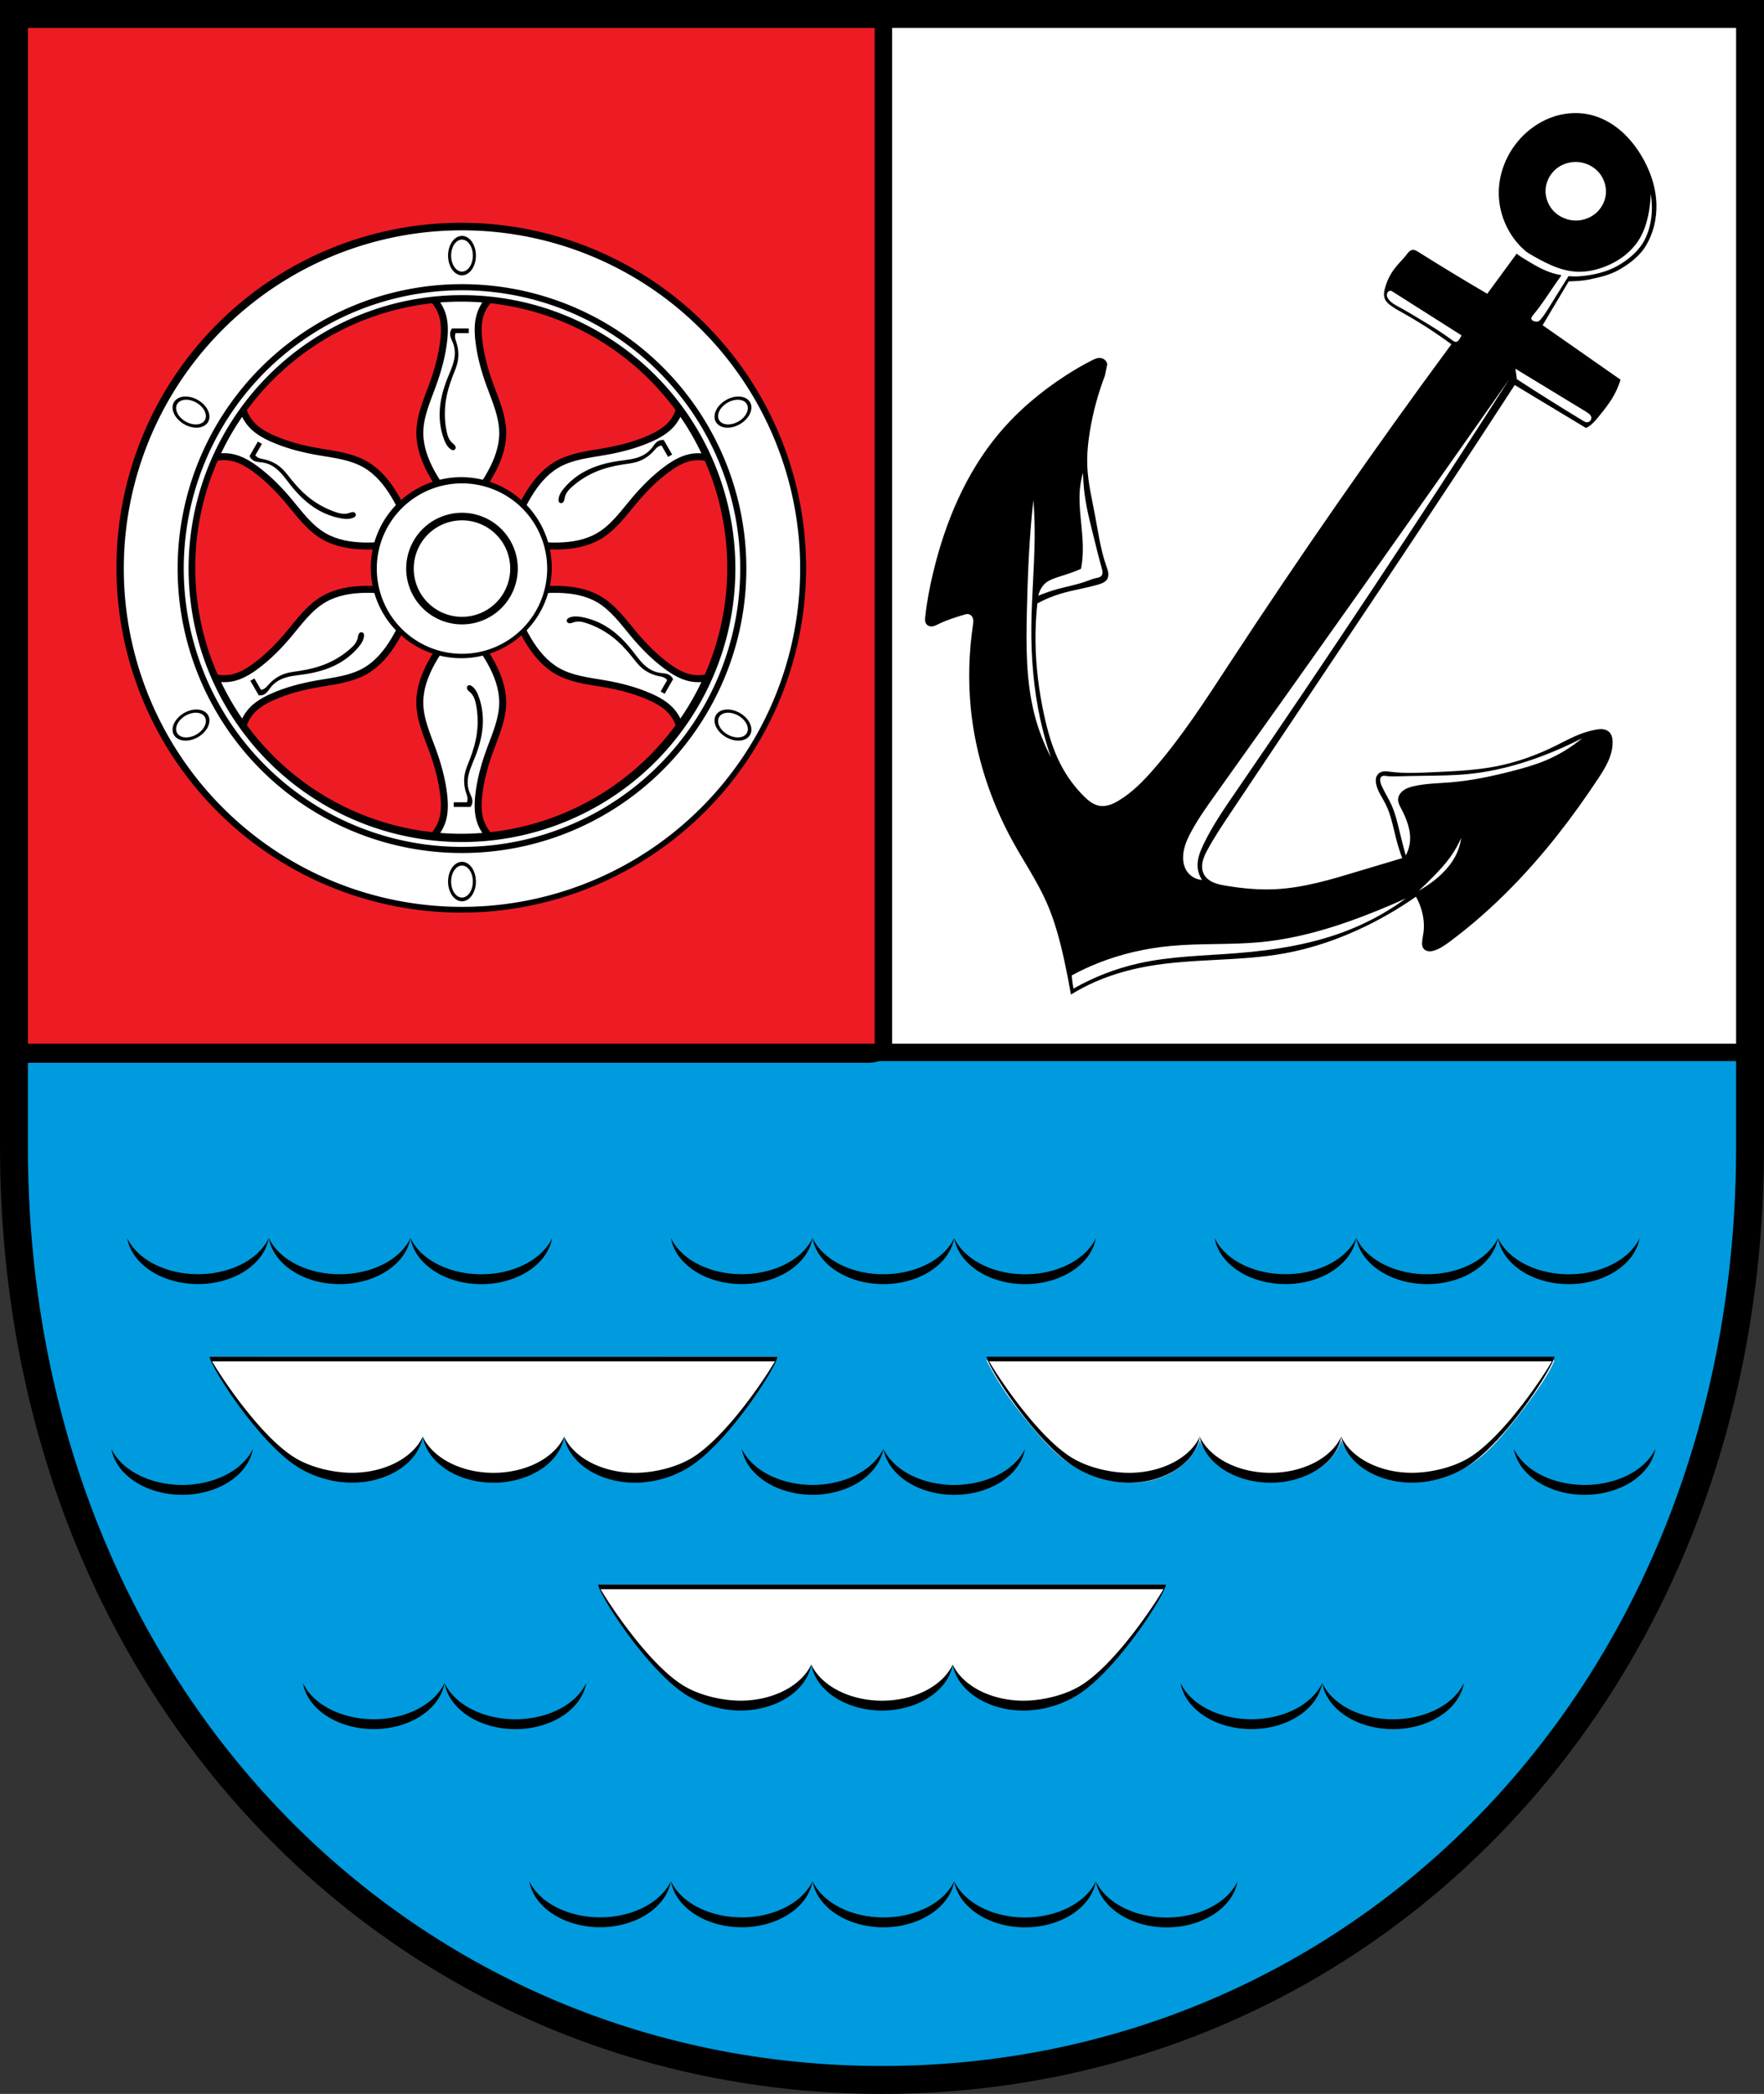
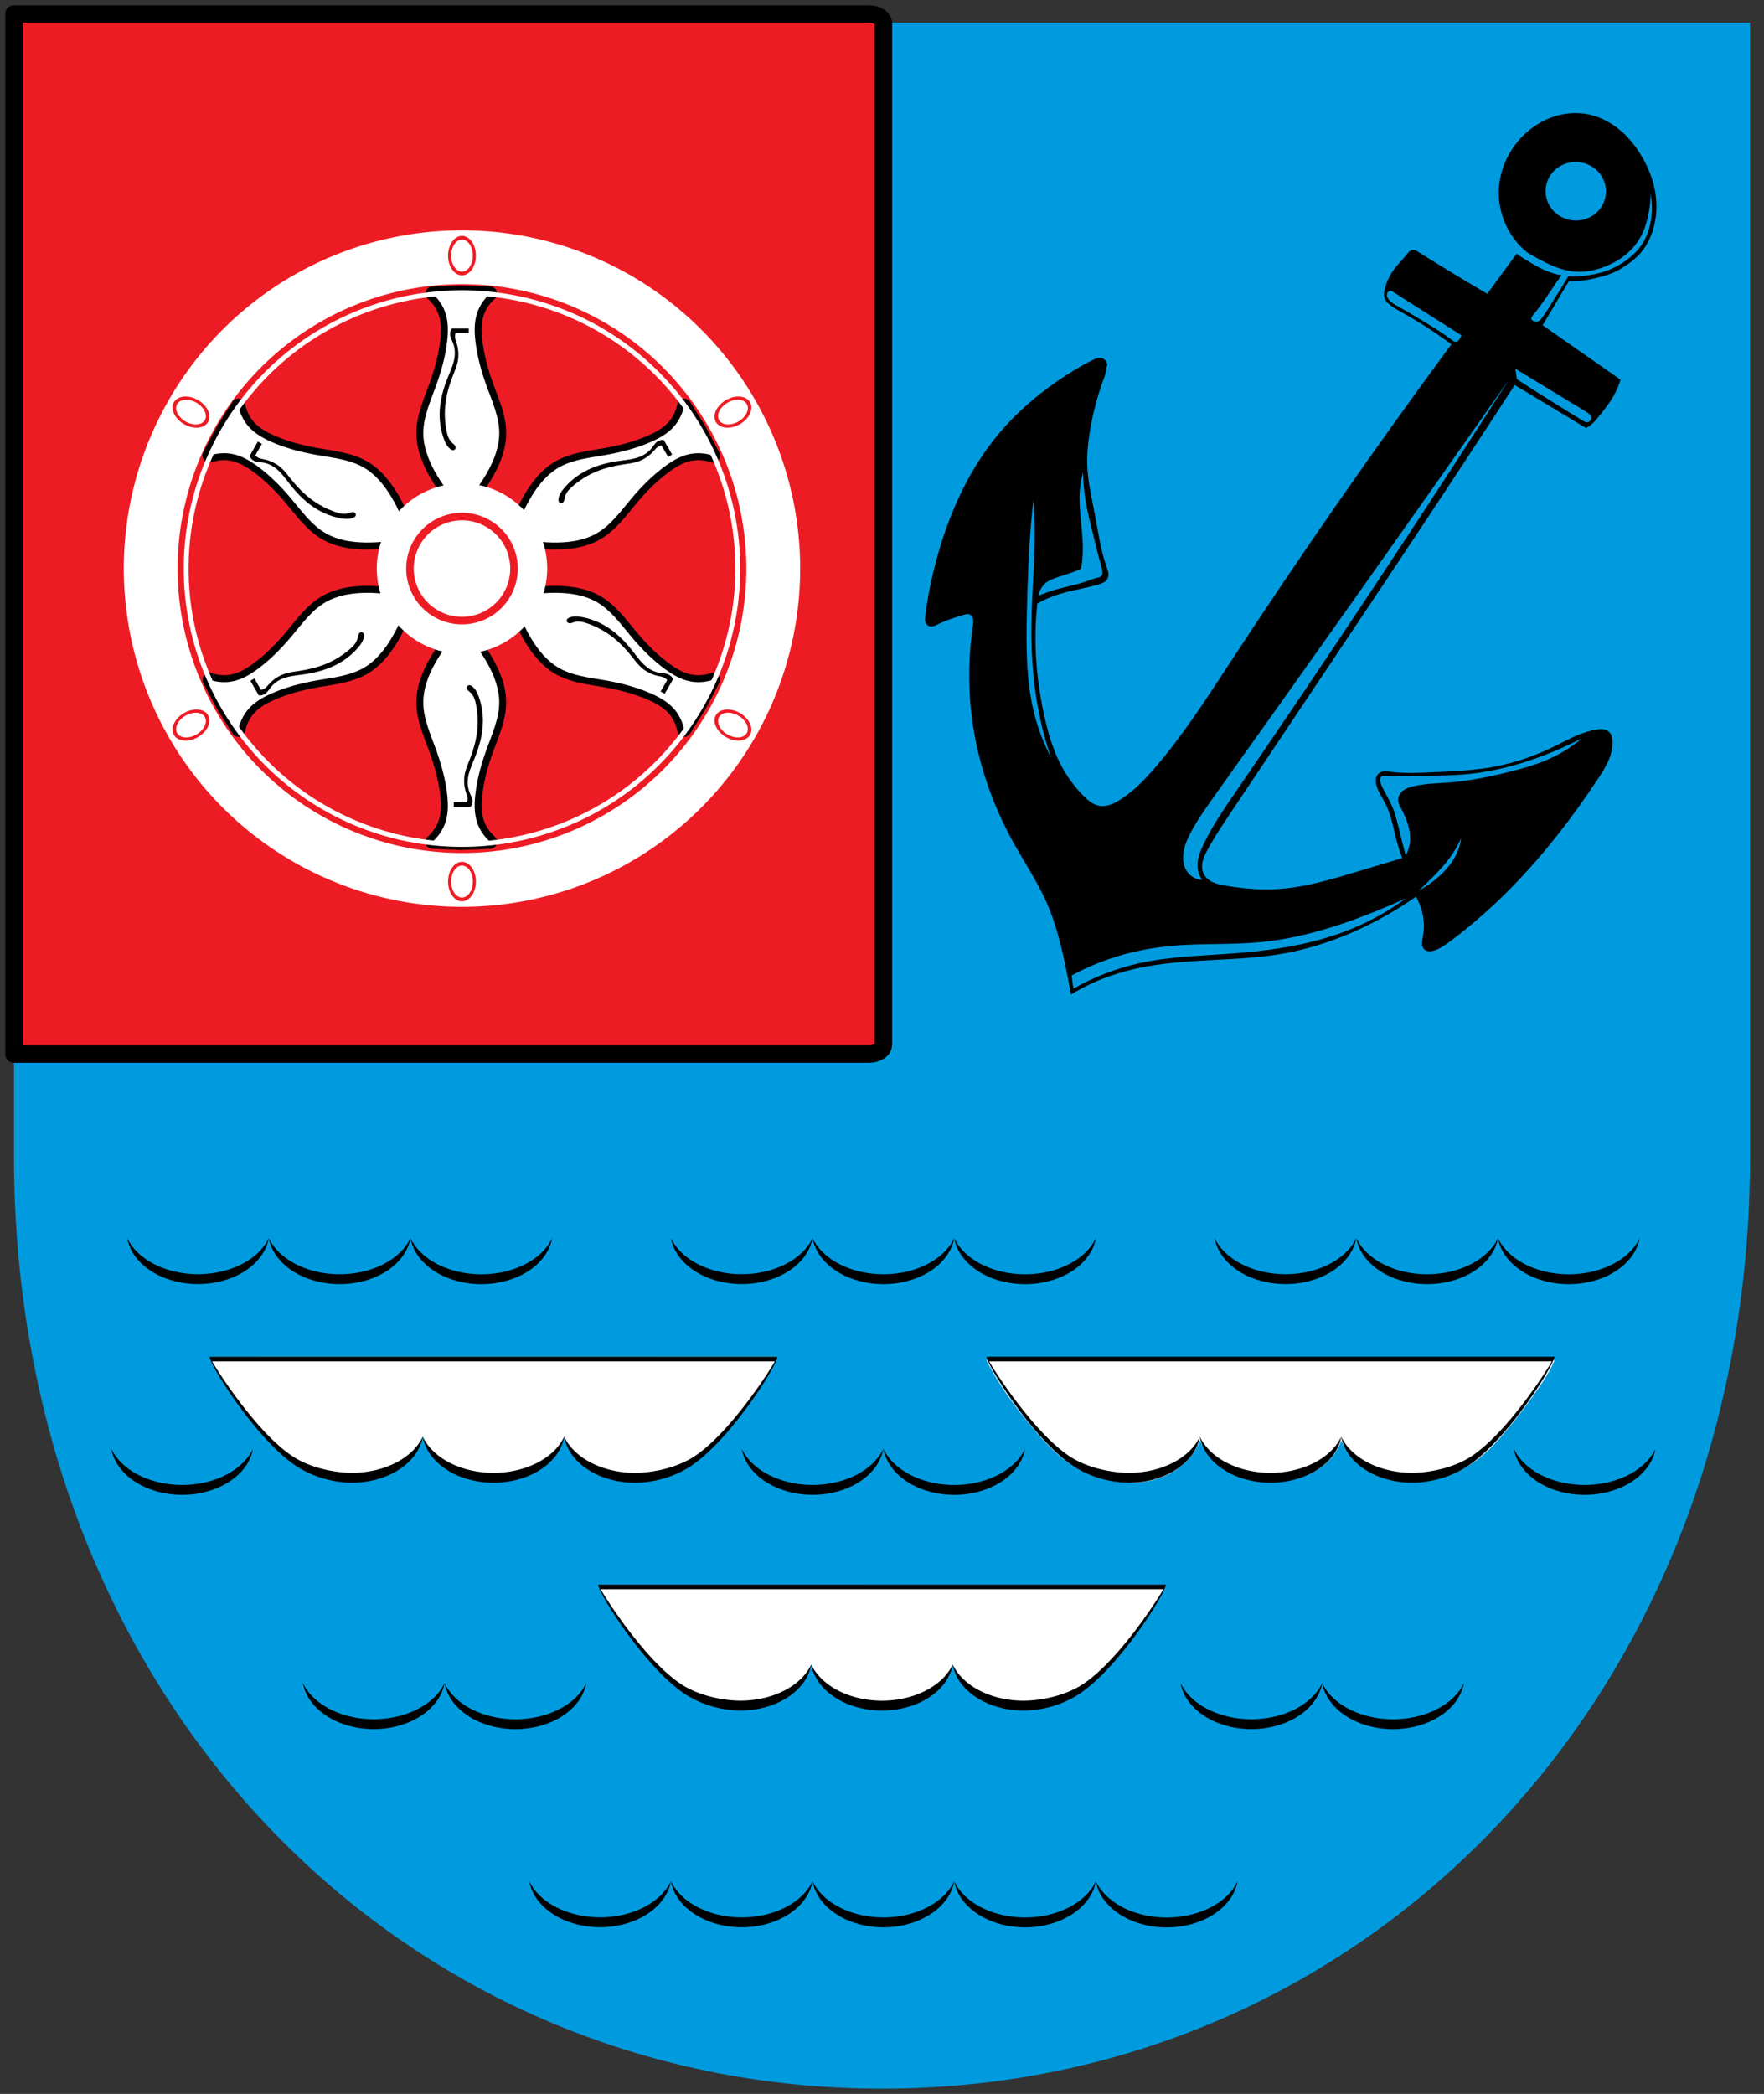
<svg xmlns="http://www.w3.org/2000/svg" xmlns:ns1="http://www.inkscape.org/namespaces/inkscape" xmlns:ns2="http://sodipodi.sourceforge.net/DTD/sodipodi-0.dtd" width="133.831mm" height="158.823mm" viewBox="0 0 133.831 158.823" version="1.1" id="svg865" ns1:version="0.92.5 (2060ec1f9f, 2020-04-08)" ns2:docname="DEU Trechtingshausen COA.svg">
  <rect x="0" y="0" width="133.831" height="158.823" fill="#333333" stroke="none" />
  <defs id="defs859">
    <ns1:path-effect effect="spiro" id="path-effect2101" is_visible="true" />
    <ns1:path-effect effect="spiro" id="path-effect1636" is_visible="true" />
    <ns1:path-effect effect="spiro" id="path-effect1594" is_visible="true" />
    <ns1:path-effect effect="spiro" id="path-effect1554" is_visible="true" />
    <ns1:path-effect effect="spiro" id="path-effect1550" is_visible="true" />
    <ns1:path-effect effect="spiro" id="path-effect1545" is_visible="true" />
    <ns1:path-effect effect="spiro" id="path-effect1541" is_visible="true" />
    <ns1:path-effect effect="spiro" id="path-effect1501" is_visible="true" />
    <ns1:path-effect effect="spiro" id="path-effect1496" is_visible="true" />
    <ns1:path-effect effect="spiro" id="path-effect1492" is_visible="true" />
    <ns1:path-effect effect="spiro" id="path-effect1453" is_visible="true" />
    <ns1:path-effect effect="spiro" id="path-effect1449" is_visible="true" />
    <ns1:path-effect effect="spiro" id="path-effect1394" is_visible="true" />
    <ns1:path-effect effect="spiro" id="path-effect1353" is_visible="true" />
    <ns1:path-effect effect="spiro" id="path-effect1233" is_visible="true" />
    <ns1:path-effect effect="spiro" id="path-effect1210" is_visible="true" />
    <ns1:path-effect effect="spiro" id="path-effect3644" is_visible="true" />
    <ns1:path-effect effect="spiro" id="path-effect3636" is_visible="true" />
    <ns1:path-effect effect="spiro" id="path-effect3544" is_visible="true" />
    <ns1:path-effect effect="spiro" id="path-effect3466" is_visible="true" />
    <ns1:path-effect effect="spiro" id="path-effect3544-2" is_visible="true" />
    <ns1:path-effect effect="spiro" id="path-effect3644-8" is_visible="true" />
    <ns1:path-effect effect="spiro" id="path-effect3644-3" is_visible="true" />
    <ns1:path-effect effect="spiro" id="path-effect3636-0" is_visible="true" />
    <ns1:path-effect effect="spiro" id="path-effect1727-0-1" is_visible="true" />
    <ns1:path-effect effect="spiro" id="path-effect1731-8-3" is_visible="true" />
    <ns1:path-effect effect="spiro" id="path-effect1727-3" is_visible="true" />
    <ns1:path-effect effect="spiro" id="path-effect1731-7" is_visible="true" />
    <ns1:path-effect effect="spiro" id="path-effect841-8" is_visible="true" />
    <ns1:path-effect effect="skeletal" id="path-effect6414" is_visible="true" lpeversion="1" pattern="m 26507.414,27761.564 c 0,-13.157 10.678,-23.835 23.835,-23.835 13.157,0 23.835,10.678 23.835,23.835 0,13.157 -10.678,23.835 -23.835,23.835 -13.157,0 -23.835,-10.678 -23.835,-23.835 z" copytype="single_stretched" prop_scale="0.08" scale_y_rel="false" spacing="0" normal_offset="0" tang_offset="0" prop_units="false" vertical_pattern="false" hide_knot="false" fuse_tolerance="0" />
    <ns1:path-effect effect="spiro" id="path-effect1210-5" is_visible="true" />
    <ns1:path-effect effect="spiro" id="path-effect1353-0" is_visible="true" />
    <ns1:path-effect effect="spiro" id="path-effect1394-2" is_visible="true" />
    <ns1:path-effect effect="spiro" id="path-effect1594-9" is_visible="true" />
    <ns1:path-effect effect="spiro" id="path-effect1636-5" is_visible="true" />
    <ns1:path-effect effect="spiro" id="path-effect2101-7" is_visible="true" />
    <ns1:path-effect effect="spiro" id="path-effect2101-9" is_visible="true" />
  </defs>
  <ns2:namedview id="base" pagecolor="#ffffff" bordercolor="#666666" borderopacity="1.0" ns1:pageopacity="0.0" ns1:pageshadow="2" ns1:zoom="1.3210609" ns1:cx="252.9085" ns1:cy="300.1376" ns1:document-units="mm" ns1:current-layer="layer1" showgrid="false" ns1:window-width="1920" ns1:window-height="1046" ns1:window-x="-11" ns1:window-y="-11" ns1:window-maximized="1" fit-margin-top="0" fit-margin-left="0" fit-margin-right="0" fit-margin-bottom="0" ns1:snap-global="false" ns1:snap-midpoints="true" ns1:snap-smooth-nodes="true" />
  <g ns1:label="Ebene 1" ns1:groupmode="layer" id="layer1" transform="translate(10.886,170.101)">
    <path style="opacity:1;fill:#009bdf;fill-opacity:1;fill-rule:evenodd;stroke:none;stroke-width:2.117;stroke-linecap:round;stroke-linejoin:miter;stroke-miterlimit:4;stroke-dasharray:none;stroke-opacity:1;paint-order:fill markers stroke" d="m -9.827,-168.381 v 85.912 c 0,41.282 29.372,70.794 65.857,70.794 36.485,0 65.857,-29.511 65.857,-70.794 v -85.912 z" id="rect953-8-4" ns1:connector-curvature="0" ns2:nodetypes="cssscc" />
-     <path style="opacity:1;fill:#ffffff;fill-opacity:1;fill-rule:nonzero;stroke:none;stroke-width:5;stroke-linecap:round;stroke-linejoin:round;stroke-miterlimit:4;stroke-dasharray:none;stroke-dashoffset:0;stroke-opacity:1;paint-order:fill markers stroke" d="M 4 4 L 4 301.697 L 501.816 301.697 L 501.816 4 L 4 4 z " transform="matrix(0.265,0,0,0.265,-10.886,-170.101)" id="rect935" />
    <path style="opacity:1;fill:#ed1c24;fill-opacity:1;fill-rule:nonzero;stroke:#000000;stroke-width:5;stroke-linecap:round;stroke-linejoin:round;stroke-miterlimit:4;stroke-dasharray:none;stroke-dashoffset:0;stroke-opacity:1;paint-order:fill markers stroke" d="M 4 4 L 4 301.697 L 248.785 301.697 C 251.069 301.697 252.908 300.486 252.908 298.982 L 252.908 6.715 C 252.908 5.211 251.069 4 248.785 4 L 4 4 z " transform="matrix(0.265,0,0,0.265,-10.886,-170.101)" id="rect968" />
    <path style="opacity:1;fill:#000000;fill-opacity:1;fill-rule:nonzero;stroke:#000000;stroke-width:1.058;stroke-linecap:round;stroke-linejoin:round;stroke-miterlimit:4;stroke-dasharray:none;stroke-dashoffset:0;stroke-opacity:1;paint-order:fill markers stroke" d="m 24.109,-147.922 -2.192,0.086 c 0.47,0.411 0.819,0.939 1.002,1.514 0.209,0.657 0.2,1.356 0.126,2.038 -0.131,1.201 -0.458,2.378 -0.877,3.521 -0.421,1.151 -0.943,2.306 -0.939,3.522 0.003,1.017 0.377,2.006 0.877,2.91 0.291,0.527 0.626,1.034 1.001,1.514 h 1.003 1.002 c 0.375,-0.479 0.712,-0.986 1.003,-1.514 0.5,-0.905 0.874,-1.893 0.876,-2.91 0.003,-1.216 -0.518,-2.371 -0.939,-3.522 -0.419,-1.143 -0.746,-2.32 -0.877,-3.521 -0.074,-0.681 -0.084,-1.381 0.125,-2.038 0.183,-0.575 0.533,-1.103 1.003,-1.514 z m -0.702,2.734 h 1.272 v 0.354 h -1 c -0.04,0.106 -0.055,0.22 -0.042,0.333 0.014,0.129 0.064,0.252 0.104,0.376 0.15,0.455 0.194,0.947 0.104,1.417 -0.076,0.401 -0.245,0.776 -0.393,1.157 -0.252,0.647 -0.447,1.319 -0.535,2.007 -0.089,0.698 -0.066,1.41 0.069,2.101 0.033,0.17 0.073,0.339 0.14,0.499 0.066,0.16 0.159,0.311 0.286,0.428 0.064,0.059 0.137,0.109 0.193,0.176 0.028,0.033 0.052,0.071 0.066,0.112 0.014,0.041 0.018,0.087 0.007,0.129 -0.011,0.041 -0.035,0.078 -0.069,0.104 -0.034,0.026 -0.076,0.041 -0.119,0.041 -0.033,1e-4 -0.065,-0.008 -0.096,-0.021 -0.03,-0.013 -0.058,-0.03 -0.085,-0.049 -0.134,-0.093 -0.242,-0.221 -0.326,-0.361 -0.085,-0.139 -0.147,-0.291 -0.202,-0.444 -0.22,-0.613 -0.324,-1.267 -0.313,-1.918 0.015,-0.924 0.26,-1.832 0.605,-2.689 0.224,-0.557 0.494,-1.11 0.542,-1.709 0.025,-0.31 -0.013,-0.627 -0.125,-0.917 -0.044,-0.113 -0.099,-0.223 -0.144,-0.335 -0.045,-0.113 -0.082,-0.231 -0.085,-0.353 -0.004,-0.157 0.049,-0.314 0.146,-0.437 z m -16.21,5.851 -1.172,1.855 -1.021,1.942 c 0.59,-0.202 1.223,-0.24 1.812,-0.111 0.673,0.148 1.275,0.505 1.827,0.91 0.975,0.714 1.83,1.586 2.611,2.52 0.786,0.94 1.526,1.969 2.58,2.575 0.882,0.506 1.926,0.676 2.959,0.696 0.603,0.011 1.209,-0.025 1.812,-0.111 l 0.501,-0.868 0.501,-0.868 c -0.228,-0.565 -0.498,-1.109 -0.809,-1.625 -0.534,-0.885 -1.203,-1.704 -2.083,-2.214 -1.051,-0.61 -2.312,-0.737 -3.52,-0.947 -1.199,-0.209 -2.382,-0.514 -3.488,-1.001 -0.627,-0.276 -1.238,-0.619 -1.702,-1.128 -0.406,-0.446 -0.689,-1.013 -0.81,-1.625 z m 33.824,0 c -0.121,0.612 -0.403,1.179 -0.81,1.625 -0.464,0.509 -1.075,0.851 -1.702,1.128 -1.106,0.487 -2.288,0.792 -3.488,1.001 -1.207,0.211 -2.468,0.337 -3.52,0.947 -0.879,0.511 -1.548,1.33 -2.082,2.215 -0.311,0.516 -0.582,1.059 -0.81,1.624 l 0.501,0.868 0.501,0.868 c 0.603,0.085 1.21,0.123 1.812,0.112 1.033,-0.019 2.076,-0.19 2.958,-0.696 1.054,-0.605 1.794,-1.634 2.58,-2.575 0.781,-0.934 1.636,-1.806 2.611,-2.52 0.553,-0.405 1.154,-0.763 1.827,-0.91 0.589,-0.129 1.221,-0.09 1.812,0.111 l -1.021,-1.942 z m -1.665,2.607 c 0.039,-0.001 0.079,10e-4 0.117,0.007 l 0.636,1.101 -0.307,0.177 -0.5,-0.866 c -0.112,0.018 -0.219,0.063 -0.31,0.13 -0.105,0.077 -0.187,0.181 -0.273,0.279 -0.319,0.358 -0.723,0.641 -1.175,0.799 -0.385,0.135 -0.795,0.176 -1.198,0.238 -0.686,0.105 -1.365,0.272 -2.006,0.539 -0.649,0.272 -1.255,0.648 -1.785,1.111 -0.13,0.114 -0.257,0.233 -0.362,0.37 -0.105,0.137 -0.19,0.293 -0.227,0.462 -0.019,0.085 -0.026,0.173 -0.056,0.255 -0.015,0.041 -0.036,0.08 -0.065,0.113 -0.029,0.033 -0.066,0.059 -0.108,0.071 -0.041,0.012 -0.086,0.009 -0.125,-0.007 -0.04,-0.016 -0.074,-0.045 -0.095,-0.082 -0.017,-0.028 -0.025,-0.061 -0.029,-0.093 -0.004,-0.033 -0.003,-0.066 -5.29e-4,-0.099 0.014,-0.162 0.071,-0.32 0.149,-0.463 0.079,-0.143 0.179,-0.272 0.284,-0.397 0.421,-0.497 0.935,-0.914 1.505,-1.23 0.808,-0.448 1.717,-0.69 2.631,-0.821 0.594,-0.085 1.209,-0.127 1.751,-0.385 0.281,-0.134 0.537,-0.324 0.732,-0.567 0.076,-0.095 0.144,-0.197 0.219,-0.293 0.075,-0.096 0.159,-0.187 0.263,-0.25 0.1,-0.061 0.217,-0.096 0.335,-0.099 z m -30.678,0.122 0.307,0.177 -0.5,0.866 c 0.072,0.087 0.164,0.158 0.268,0.203 0.119,0.052 0.25,0.071 0.378,0.097 0.469,0.097 0.917,0.306 1.279,0.619 0.309,0.266 0.55,0.6 0.806,0.918 0.434,0.541 0.918,1.047 1.47,1.467 0.56,0.426 1.189,0.762 1.855,0.991 0.164,0.056 0.33,0.106 0.502,0.129 0.172,0.023 0.349,0.018 0.514,-0.034 0.083,-0.026 0.164,-0.064 0.25,-0.079 0.043,-0.008 0.087,-0.009 0.13,-5.3e-4 0.043,0.009 0.083,0.028 0.115,0.058 0.031,0.03 0.051,0.07 0.057,0.112 0.006,0.042 -0.003,0.086 -0.024,0.123 v 5.3e-4 c -0.016,0.029 -0.04,0.053 -0.066,0.072 -0.026,0.02 -0.055,0.035 -0.085,0.049 -0.148,0.069 -0.312,0.098 -0.475,0.102 -0.163,0.003 -0.325,-0.018 -0.486,-0.048 -0.641,-0.116 -1.259,-0.353 -1.817,-0.688 -0.792,-0.475 -1.457,-1.141 -2.027,-1.868 -0.37,-0.472 -0.715,-0.983 -1.209,-1.324 -0.256,-0.177 -0.549,-0.303 -0.857,-0.35 -0.12,-0.019 -0.242,-0.026 -0.362,-0.043 -0.12,-0.017 -0.242,-0.045 -0.348,-0.103 -0.138,-0.075 -0.248,-0.199 -0.306,-0.345 z m 8.116,11.475 c -1.033,0.019 -2.076,0.19 -2.958,0.696 -1.054,0.605 -1.794,1.634 -2.58,2.575 -0.781,0.934 -1.636,1.806 -2.611,2.52 -0.553,0.405 -1.154,0.763 -1.827,0.91 -0.589,0.129 -1.221,0.09 -1.812,-0.111 l 1.021,1.942 1.171,1.855 c 0.121,-0.612 0.403,-1.179 0.81,-1.625 0.464,-0.509 1.075,-0.851 1.702,-1.128 1.106,-0.487 2.288,-0.792 3.488,-1.001 1.207,-0.211 2.468,-0.337 3.52,-0.947 0.879,-0.511 1.548,-1.33 2.082,-2.215 0.311,-0.516 0.582,-1.059 0.81,-1.624 l -0.501,-0.868 -0.501,-0.868 c -0.603,-0.085 -1.21,-0.123 -1.812,-0.112 z m 14.63,5.3e-4 c -0.603,-0.011 -1.209,0.025 -1.812,0.111 l -0.501,0.868 -0.501,0.868 c 0.228,0.565 0.498,1.109 0.809,1.625 0.534,0.885 1.203,1.704 2.083,2.214 1.051,0.61 2.312,0.737 3.52,0.947 1.199,0.209 2.382,0.514 3.488,1.001 0.627,0.276 1.238,0.619 1.702,1.128 0.406,0.446 0.689,1.013 0.81,1.625 l 1.172,-1.855 1.021,-1.942 c -0.59,0.202 -1.223,0.24 -1.812,0.111 -0.673,-0.148 -1.275,-0.505 -1.827,-0.91 -0.975,-0.714 -1.83,-1.586 -2.611,-2.52 -0.786,-0.94 -1.526,-1.969 -2.58,-2.575 -0.882,-0.506 -1.926,-0.676 -2.959,-0.696 z m 1.339,1.787 c 0.163,-0.003 0.325,0.018 0.486,0.048 0.641,0.116 1.26,0.353 1.818,0.688 0.792,0.475 1.457,1.142 2.027,1.869 0.37,0.472 0.714,0.983 1.209,1.323 0.256,0.177 0.549,0.303 0.857,0.35 0.12,0.019 0.242,0.026 0.363,0.043 0.12,0.017 0.241,0.045 0.348,0.103 0.138,0.075 0.248,0.199 0.306,0.345 l -0.636,1.101 -0.307,-0.177 0.5,-0.866 c -0.072,-0.087 -0.164,-0.158 -0.268,-0.203 -0.119,-0.052 -0.25,-0.071 -0.377,-0.097 -0.469,-0.097 -0.917,-0.306 -1.28,-0.619 -0.309,-0.266 -0.55,-0.6 -0.805,-0.918 -0.434,-0.541 -0.918,-1.047 -1.47,-1.467 -0.56,-0.426 -1.189,-0.762 -1.855,-0.991 -0.164,-0.056 -0.33,-0.106 -0.501,-0.129 -0.171,-0.023 -0.349,-0.018 -0.514,0.034 -0.083,0.026 -0.164,0.064 -0.25,0.079 -0.043,0.008 -0.087,0.009 -0.13,5.3e-4 -0.043,-0.009 -0.084,-0.028 -0.115,-0.058 -0.031,-0.03 -0.05,-0.07 -0.056,-0.112 -0.006,-0.042 0.003,-0.087 0.024,-0.124 0.016,-0.029 0.04,-0.052 0.067,-0.072 0.026,-0.02 0.055,-0.036 0.085,-0.05 0.148,-0.069 0.312,-0.098 0.475,-0.102 z m -16.219,1.199 c 0.021,0.001 0.042,0.006 0.062,0.014 0.04,0.016 0.073,0.046 0.095,0.083 h 5.29e-4 c 0.017,0.029 0.026,0.061 0.029,0.093 0.004,0.033 0.003,0.065 0,0.098 -0.014,0.162 -0.071,0.32 -0.149,0.463 -0.079,0.143 -0.179,0.272 -0.284,0.396 -0.421,0.497 -0.935,0.914 -1.505,1.23 -0.808,0.448 -1.716,0.691 -2.631,0.821 -0.594,0.085 -1.209,0.127 -1.751,0.385 -0.281,0.134 -0.537,0.324 -0.732,0.567 -0.076,0.095 -0.144,0.197 -0.219,0.292 -0.075,0.096 -0.159,0.187 -0.263,0.251 -0.134,0.082 -0.297,0.115 -0.452,0.092 l -0.636,-1.101 0.307,-0.177 0.5,0.866 c 0.112,-0.018 0.219,-0.063 0.31,-0.13 0.105,-0.077 0.187,-0.181 0.273,-0.278 0.319,-0.358 0.723,-0.641 1.175,-0.799 0.385,-0.135 0.795,-0.176 1.198,-0.238 0.686,-0.105 1.365,-0.272 2.006,-0.539 0.649,-0.272 1.255,-0.648 1.785,-1.111 0.13,-0.114 0.257,-0.233 0.362,-0.371 0.105,-0.137 0.19,-0.293 0.227,-0.462 0.019,-0.085 0.026,-0.173 0.056,-0.255 0.015,-0.041 0.036,-0.08 0.065,-0.113 0.029,-0.033 0.066,-0.058 0.108,-0.071 0.021,-0.006 0.042,-0.008 0.063,-0.007 z m 6.563,0.88 c -0.375,0.479 -0.712,0.986 -1.003,1.514 -0.5,0.905 -0.874,1.894 -0.876,2.911 -0.003,1.216 0.518,2.371 0.939,3.522 0.419,1.143 0.746,2.319 0.877,3.521 0.074,0.681 0.084,1.381 -0.125,2.038 -0.183,0.575 -0.533,1.103 -1.003,1.514 l 2.193,0.087 2.192,-0.087 c -0.47,-0.411 -0.819,-0.939 -1.002,-1.514 -0.209,-0.657 -0.2,-1.356 -0.126,-2.038 0.131,-1.201 0.458,-2.378 0.877,-3.521 0.421,-1.151 0.943,-2.306 0.939,-3.522 -0.003,-1.017 -0.377,-2.006 -0.877,-2.911 -0.291,-0.527 -0.627,-1.034 -1.002,-1.514 h -1.002 z m 1.621,3.136 c 0.033,-9e-5 0.065,0.008 0.096,0.022 0.03,0.013 0.058,0.03 0.085,0.049 0.134,0.093 0.242,0.221 0.326,0.361 0.085,0.139 0.147,0.291 0.202,0.444 0.22,0.613 0.324,1.267 0.313,1.918 -0.015,0.924 -0.26,1.832 -0.605,2.689 -0.224,0.557 -0.494,1.11 -0.542,1.709 -0.025,0.31 0.013,0.627 0.125,0.917 0.044,0.113 0.099,0.223 0.144,0.335 0.045,0.113 0.082,0.231 0.085,0.353 0.004,0.157 -0.049,0.315 -0.146,0.438 h -1.272 v -0.354 h 1 c 0.04,-0.106 0.054,-0.221 0.042,-0.333 -0.014,-0.129 -0.064,-0.252 -0.104,-0.376 -0.15,-0.455 -0.194,-0.947 -0.104,-1.417 0.076,-0.401 0.245,-0.776 0.393,-1.157 0.252,-0.647 0.447,-1.318 0.535,-2.007 0.089,-0.698 0.066,-1.411 -0.069,-2.102 -0.033,-0.17 -0.073,-0.339 -0.14,-0.499 -0.066,-0.16 -0.159,-0.311 -0.286,-0.428 -0.064,-0.059 -0.137,-0.11 -0.193,-0.176 -0.028,-0.033 -0.052,-0.071 -0.066,-0.112 -0.014,-0.041 -0.017,-0.086 -0.007,-0.129 0.011,-0.041 0.035,-0.079 0.069,-0.105 0.034,-0.026 0.076,-0.041 0.119,-0.041 z" id="path1208-0" ns1:connector-curvature="0" />
    <path style="opacity:1;fill:#ffffff;fill-opacity:1;fill-rule:nonzero;stroke:none;stroke-width:0.079;stroke-linecap:round;stroke-linejoin:round;stroke-miterlimit:4;stroke-dasharray:none;stroke-dashoffset:0;stroke-opacity:1;paint-order:fill markers stroke" d="m 24.109,-147.922 -2.192,0.086 c 0.47,0.411 0.819,0.939 1.002,1.514 0.209,0.657 0.2,1.356 0.126,2.038 -0.131,1.201 -0.458,2.378 -0.877,3.521 -0.421,1.151 -0.943,2.306 -0.939,3.522 0.003,1.017 0.377,2.006 0.877,2.91 0.291,0.527 0.626,1.034 1.001,1.514 h 1.003 1.002 c 0.375,-0.479 0.712,-0.986 1.003,-1.514 0.5,-0.905 0.874,-1.893 0.876,-2.91 0.003,-1.216 -0.518,-2.371 -0.939,-3.522 -0.419,-1.143 -0.746,-2.32 -0.877,-3.521 -0.074,-0.681 -0.084,-1.381 0.125,-2.038 0.183,-0.575 0.533,-1.103 1.003,-1.514 z m -0.702,2.734 h 1.272 v 0.354 h -1 c -0.04,0.106 -0.055,0.22 -0.042,0.333 0.014,0.129 0.064,0.252 0.104,0.376 0.15,0.455 0.194,0.947 0.104,1.417 -0.076,0.401 -0.245,0.776 -0.393,1.157 -0.252,0.647 -0.447,1.319 -0.535,2.007 -0.089,0.698 -0.066,1.41 0.069,2.101 0.033,0.17 0.073,0.339 0.14,0.499 0.066,0.16 0.159,0.311 0.286,0.428 0.064,0.059 0.137,0.109 0.193,0.176 0.028,0.033 0.052,0.071 0.066,0.112 0.014,0.041 0.018,0.087 0.007,0.129 -0.011,0.041 -0.035,0.078 -0.069,0.104 -0.034,0.026 -0.076,0.041 -0.119,0.041 -0.033,10e-5 -0.065,-0.008 -0.096,-0.021 -0.03,-0.013 -0.058,-0.03 -0.085,-0.049 -0.134,-0.093 -0.242,-0.221 -0.326,-0.361 -0.085,-0.139 -0.147,-0.291 -0.202,-0.444 -0.22,-0.613 -0.324,-1.267 -0.313,-1.918 0.015,-0.924 0.26,-1.832 0.605,-2.689 0.224,-0.557 0.494,-1.11 0.542,-1.709 0.025,-0.31 -0.013,-0.627 -0.125,-0.917 -0.044,-0.113 -0.099,-0.223 -0.144,-0.335 -0.045,-0.113 -0.082,-0.231 -0.085,-0.353 -0.004,-0.157 0.049,-0.314 0.146,-0.437 z m -16.21,5.851 -1.172,1.855 -1.021,1.942 c 0.59,-0.202 1.223,-0.24 1.812,-0.111 0.673,0.148 1.275,0.505 1.827,0.91 0.975,0.714 1.83,1.586 2.611,2.52 0.786,0.94 1.526,1.969 2.58,2.575 0.882,0.506 1.926,0.676 2.959,0.696 0.603,0.011 1.209,-0.025 1.812,-0.111 l 0.501,-0.868 0.501,-0.868 c -0.228,-0.565 -0.498,-1.109 -0.809,-1.625 -0.534,-0.885 -1.203,-1.704 -2.083,-2.214 -1.051,-0.61 -2.312,-0.737 -3.52,-0.947 -1.199,-0.209 -2.382,-0.514 -3.488,-1.001 -0.627,-0.276 -1.238,-0.619 -1.702,-1.128 -0.406,-0.446 -0.689,-1.013 -0.81,-1.625 z m 33.824,0 c -0.121,0.612 -0.403,1.179 -0.81,1.625 -0.464,0.509 -1.075,0.851 -1.702,1.128 -1.106,0.487 -2.288,0.792 -3.488,1.001 -1.207,0.211 -2.468,0.337 -3.52,0.947 -0.879,0.511 -1.548,1.33 -2.082,2.215 -0.311,0.516 -0.582,1.059 -0.81,1.624 l 0.501,0.868 0.501,0.868 c 0.603,0.085 1.21,0.123 1.812,0.112 1.033,-0.019 2.076,-0.19 2.958,-0.696 1.054,-0.605 1.794,-1.634 2.58,-2.575 0.781,-0.934 1.636,-1.806 2.611,-2.52 0.553,-0.405 1.154,-0.763 1.827,-0.91 0.589,-0.129 1.221,-0.09 1.812,0.111 l -1.021,-1.942 z m -1.665,2.607 c 0.039,-10e-4 0.079,0.001 0.117,0.007 l 0.636,1.101 -0.307,0.177 -0.5,-0.866 c -0.112,0.018 -0.219,0.063 -0.31,0.13 -0.105,0.077 -0.187,0.181 -0.273,0.279 -0.319,0.358 -0.723,0.641 -1.175,0.799 -0.385,0.135 -0.795,0.176 -1.198,0.238 -0.686,0.105 -1.365,0.272 -2.006,0.539 -0.649,0.272 -1.255,0.648 -1.785,1.111 -0.13,0.114 -0.257,0.233 -0.362,0.37 -0.105,0.137 -0.19,0.293 -0.227,0.462 -0.019,0.085 -0.026,0.173 -0.056,0.255 -0.015,0.041 -0.036,0.08 -0.065,0.113 -0.029,0.033 -0.066,0.059 -0.108,0.071 -0.041,0.012 -0.086,0.009 -0.125,-0.007 -0.04,-0.016 -0.074,-0.045 -0.095,-0.082 -0.017,-0.028 -0.025,-0.061 -0.029,-0.093 -0.004,-0.033 -0.003,-0.066 -5.1e-4,-0.099 0.014,-0.162 0.071,-0.32 0.149,-0.463 0.079,-0.143 0.179,-0.272 0.284,-0.397 0.421,-0.497 0.935,-0.914 1.505,-1.23 0.808,-0.448 1.717,-0.69 2.631,-0.821 0.594,-0.085 1.209,-0.127 1.751,-0.385 0.281,-0.134 0.537,-0.324 0.732,-0.567 0.076,-0.095 0.144,-0.197 0.219,-0.293 0.075,-0.096 0.159,-0.187 0.263,-0.25 0.1,-0.061 0.217,-0.096 0.335,-0.099 z m -30.678,0.122 0.307,0.177 -0.5,0.866 c 0.072,0.087 0.164,0.158 0.268,0.203 0.119,0.052 0.25,0.071 0.378,0.097 0.469,0.097 0.917,0.306 1.279,0.619 0.309,0.266 0.55,0.6 0.806,0.918 0.434,0.541 0.918,1.047 1.47,1.467 0.56,0.426 1.189,0.762 1.855,0.991 0.164,0.056 0.33,0.106 0.502,0.129 0.172,0.023 0.349,0.018 0.514,-0.034 0.083,-0.026 0.164,-0.064 0.25,-0.079 0.043,-0.008 0.087,-0.009 0.13,-5.2e-4 0.043,0.009 0.083,0.028 0.115,0.058 0.031,0.03 0.051,0.07 0.057,0.112 0.006,0.042 -0.003,0.086 -0.024,0.123 v 5.2e-4 c -0.016,0.029 -0.04,0.053 -0.066,0.072 -0.026,0.02 -0.055,0.035 -0.085,0.049 -0.148,0.069 -0.312,0.098 -0.475,0.102 -0.163,0.003 -0.325,-0.018 -0.486,-0.048 -0.641,-0.116 -1.259,-0.353 -1.817,-0.688 -0.792,-0.475 -1.457,-1.141 -2.027,-1.868 -0.37,-0.472 -0.715,-0.983 -1.209,-1.324 -0.256,-0.177 -0.549,-0.303 -0.857,-0.35 -0.12,-0.019 -0.242,-0.026 -0.362,-0.043 -0.12,-0.017 -0.241,-0.045 -0.348,-0.103 -0.138,-0.075 -0.248,-0.199 -0.306,-0.345 z m 8.116,11.475 c -1.033,0.019 -2.076,0.19 -2.958,0.696 -1.054,0.605 -1.794,1.634 -2.58,2.575 -0.781,0.934 -1.636,1.806 -2.611,2.52 -0.553,0.405 -1.154,0.763 -1.827,0.91 -0.589,0.129 -1.221,0.09 -1.812,-0.111 l 1.021,1.942 1.171,1.855 c 0.121,-0.612 0.403,-1.179 0.81,-1.625 0.464,-0.509 1.075,-0.851 1.702,-1.128 1.106,-0.487 2.288,-0.792 3.488,-1.001 1.207,-0.211 2.468,-0.337 3.52,-0.947 0.879,-0.511 1.548,-1.33 2.082,-2.215 0.311,-0.516 0.582,-1.059 0.81,-1.624 l -0.501,-0.868 -0.501,-0.868 c -0.603,-0.085 -1.21,-0.123 -1.812,-0.112 z m 14.63,5.2e-4 c -0.603,-0.011 -1.209,0.025 -1.812,0.111 l -0.501,0.868 -0.501,0.868 c 0.228,0.565 0.498,1.109 0.809,1.625 0.534,0.885 1.203,1.704 2.083,2.214 1.051,0.61 2.312,0.737 3.52,0.947 1.199,0.209 2.382,0.514 3.488,1.001 0.627,0.276 1.238,0.619 1.702,1.128 0.406,0.446 0.689,1.013 0.81,1.625 l 1.172,-1.855 1.021,-1.942 c -0.59,0.202 -1.223,0.24 -1.812,0.111 -0.673,-0.148 -1.275,-0.505 -1.827,-0.91 -0.975,-0.714 -1.83,-1.586 -2.611,-2.52 -0.786,-0.94 -1.526,-1.969 -2.58,-2.575 -0.882,-0.506 -1.926,-0.676 -2.959,-0.696 z m 1.339,1.787 c 0.163,-0.003 0.325,0.018 0.486,0.048 0.641,0.116 1.26,0.353 1.818,0.688 0.792,0.475 1.457,1.142 2.027,1.869 0.37,0.472 0.714,0.983 1.209,1.323 0.256,0.177 0.549,0.303 0.857,0.35 0.12,0.019 0.242,0.026 0.363,0.043 0.12,0.017 0.241,0.045 0.348,0.103 0.138,0.075 0.248,0.199 0.306,0.345 l -0.636,1.101 -0.307,-0.177 0.5,-0.866 c -0.072,-0.087 -0.164,-0.158 -0.268,-0.203 -0.119,-0.052 -0.25,-0.071 -0.377,-0.097 -0.469,-0.097 -0.917,-0.306 -1.28,-0.619 -0.309,-0.266 -0.55,-0.6 -0.805,-0.918 -0.434,-0.541 -0.918,-1.047 -1.47,-1.467 -0.56,-0.426 -1.189,-0.762 -1.855,-0.991 -0.164,-0.056 -0.33,-0.106 -0.501,-0.129 -0.171,-0.023 -0.349,-0.018 -0.514,0.034 -0.083,0.026 -0.164,0.064 -0.25,0.079 -0.043,0.008 -0.087,0.009 -0.13,5.2e-4 -0.043,-0.009 -0.084,-0.028 -0.115,-0.058 -0.031,-0.03 -0.05,-0.07 -0.056,-0.112 -0.006,-0.042 0.003,-0.087 0.024,-0.124 0.016,-0.029 0.04,-0.052 0.067,-0.072 0.026,-0.02 0.055,-0.036 0.085,-0.05 0.148,-0.069 0.312,-0.098 0.475,-0.102 z m -16.219,1.199 c 0.021,0.001 0.042,0.006 0.062,0.014 0.04,0.016 0.073,0.046 0.095,0.083 h 5.2e-4 c 0.017,0.029 0.026,0.061 0.029,0.093 0.004,0.033 0.003,0.065 0,0.098 -0.014,0.162 -0.071,0.32 -0.149,0.463 -0.079,0.143 -0.179,0.272 -0.284,0.396 -0.421,0.497 -0.935,0.914 -1.505,1.23 -0.808,0.448 -1.716,0.691 -2.631,0.821 -0.594,0.085 -1.209,0.127 -1.751,0.385 -0.281,0.134 -0.537,0.324 -0.732,0.567 -0.076,0.095 -0.144,0.197 -0.219,0.292 -0.075,0.096 -0.159,0.187 -0.263,0.251 -0.134,0.082 -0.297,0.115 -0.452,0.092 l -0.636,-1.101 0.307,-0.177 0.5,0.866 c 0.112,-0.018 0.219,-0.063 0.31,-0.13 0.105,-0.077 0.187,-0.181 0.273,-0.278 0.319,-0.358 0.723,-0.641 1.175,-0.799 0.385,-0.135 0.795,-0.176 1.198,-0.238 0.686,-0.105 1.365,-0.272 2.006,-0.539 0.649,-0.272 1.255,-0.648 1.785,-1.111 0.13,-0.114 0.257,-0.233 0.362,-0.371 0.105,-0.137 0.19,-0.293 0.227,-0.462 0.019,-0.085 0.026,-0.173 0.056,-0.255 0.015,-0.041 0.036,-0.08 0.065,-0.113 0.029,-0.033 0.066,-0.058 0.108,-0.071 0.021,-0.006 0.042,-0.008 0.063,-0.007 z m 6.563,0.88 c -0.375,0.479 -0.712,0.986 -1.003,1.514 -0.5,0.905 -0.874,1.894 -0.876,2.911 -0.003,1.216 0.518,2.371 0.939,3.522 0.419,1.143 0.746,2.319 0.877,3.521 0.074,0.681 0.084,1.381 -0.125,2.038 -0.183,0.575 -0.533,1.103 -1.003,1.514 l 2.193,0.087 2.192,-0.087 c -0.47,-0.411 -0.819,-0.939 -1.002,-1.514 -0.209,-0.657 -0.2,-1.356 -0.126,-2.038 0.131,-1.201 0.458,-2.378 0.877,-3.521 0.421,-1.151 0.943,-2.306 0.939,-3.522 -0.003,-1.017 -0.377,-2.006 -0.877,-2.911 -0.291,-0.527 -0.627,-1.034 -1.002,-1.514 h -1.002 z m 1.621,3.136 c 0.033,-9e-5 0.065,0.008 0.096,0.022 0.03,0.013 0.058,0.03 0.085,0.049 0.134,0.093 0.242,0.221 0.326,0.361 0.085,0.139 0.147,0.291 0.202,0.444 0.22,0.613 0.324,1.267 0.313,1.918 -0.015,0.924 -0.26,1.832 -0.605,2.689 -0.224,0.557 -0.494,1.11 -0.542,1.709 -0.025,0.31 0.013,0.627 0.125,0.917 0.044,0.113 0.099,0.223 0.144,0.335 0.045,0.113 0.082,0.231 0.085,0.353 0.004,0.157 -0.049,0.315 -0.146,0.438 h -1.272 v -0.354 h 1 c 0.04,-0.106 0.054,-0.221 0.042,-0.333 -0.014,-0.129 -0.064,-0.252 -0.104,-0.376 -0.15,-0.455 -0.194,-0.947 -0.104,-1.417 0.076,-0.401 0.245,-0.776 0.393,-1.157 0.252,-0.647 0.447,-1.318 0.535,-2.007 0.089,-0.698 0.066,-1.411 -0.069,-2.102 -0.033,-0.17 -0.073,-0.339 -0.14,-0.499 -0.066,-0.16 -0.159,-0.311 -0.286,-0.428 -0.064,-0.059 -0.137,-0.11 -0.193,-0.176 -0.028,-0.033 -0.052,-0.071 -0.066,-0.112 -0.014,-0.041 -0.017,-0.086 -0.007,-0.129 0.011,-0.041 0.035,-0.079 0.069,-0.105 0.034,-0.026 0.076,-0.041 0.119,-0.041 z" id="path1208" ns1:connector-curvature="0" />
    <flowRoot xml:space="preserve" id="flowRoot2783" style="font-style:normal;font-weight:normal;font-size:26.667px;line-height:1.25;font-family:sans-serif;letter-spacing:0px;word-spacing:0px;fill:#000000;fill-opacity:1;stroke:none">
      <flowRegion id="flowRegion2785">
        <rect id="rect2787" width="4.055" height="56.766" x="1812.468" y="-35.759" />
      </flowRegion>
      <flowPara id="flowPara2789" />
    </flowRoot>
-     <path ns1:connector-curvature="0" style="opacity:1;fill:none;fill-opacity:1;fill-rule:nonzero;stroke:#000000;stroke-width:1.323;stroke-linecap:round;stroke-linejoin:round;stroke-miterlimit:4;stroke-dasharray:none;stroke-dashoffset:0;stroke-opacity:1;paint-order:fill markers stroke" d="m -9.827,-169.043 v 78.766 H 121.887 v -78.766 z" id="rect935-6" />
-     <path style="opacity:1;fill:none;fill-opacity:1;fill-rule:evenodd;stroke:#000000;stroke-width:2.117;stroke-linecap:round;stroke-linejoin:miter;stroke-miterlimit:4;stroke-dasharray:none;stroke-opacity:1;paint-order:fill markers stroke" d="m -9.827,-169.043 v 85.912 c 0,41.282 29.372,70.794 65.857,70.794 36.485,0 65.857,-29.511 65.857,-70.794 V -169.043 Z" id="rect953-8" ns1:connector-curvature="0" ns2:nodetypes="cssscc" />
-     <path ns1:connector-curvature="0" style="opacity:1;fill:#000000;fill-opacity:1;fill-rule:nonzero;stroke:none;stroke-width:0.079;stroke-linecap:round;stroke-linejoin:round;stroke-miterlimit:4;stroke-dasharray:none;stroke-dashoffset:0;stroke-opacity:1;paint-order:fill markers stroke" d="m 24.109,-153.203 a 26.162,26.162 0 0 0 -26.162,26.162 26.162,26.162 0 0 0 26.162,26.161 26.162,26.162 0 0 0 26.162,-26.161 26.162,26.162 0 0 0 -26.162,-26.162 z m 0,5.981 a 20.181,20.181 0 0 1 20.181,20.181 20.181,20.181 0 0 1 -20.181,20.181 20.181,20.181 0 0 1 -20.181,-20.181 20.181,20.181 0 0 1 20.181,-20.181 z m 0,13.315 a 6.866,6.866 0 0 0 -6.866,6.866 6.866,6.866 0 0 0 6.866,6.866 6.866,6.866 0 0 0 6.866,-6.866 6.866,6.866 0 0 0 -6.866,-6.866 z" id="path995-1" />
    <path style="opacity:1;fill:#ffffff;fill-opacity:1;fill-rule:nonzero;stroke:none;stroke-width:0.3;stroke-linecap:round;stroke-linejoin:round;stroke-miterlimit:4;stroke-dasharray:none;stroke-dashoffset:0;stroke-opacity:1;paint-order:fill markers stroke" d="M 132.264 65.926 A 96.82 96.819 0 0 0 35.443 162.744 A 96.82 96.819 0 0 0 132.264 259.564 A 96.82 96.819 0 0 0 229.084 162.744 A 96.82 96.819 0 0 0 132.264 65.926 z M 132.264 67.521 A 3.982 5.643 0 0 1 136.246 73.164 A 3.982 5.643 0 0 1 132.264 78.807 A 3.982 5.643 0 0 1 128.281 73.164 A 3.982 5.643 0 0 1 132.264 67.521 z M 132.264 68.586 A 3.109 4.579 0 0 0 129.154 73.164 A 3.109 4.579 0 0 0 132.264 77.742 A 3.109 4.579 0 0 0 135.373 73.164 A 3.109 4.579 0 0 0 132.264 68.586 z M 132.264 81.334 A 81.412 81.412 0 0 1 213.676 162.744 A 81.412 81.412 0 0 1 132.264 244.156 A 81.412 81.412 0 0 1 50.852 162.744 A 81.412 81.412 0 0 1 132.264 81.334 z M 132.264 83.086 A 79.659 79.659 0 0 0 52.605 162.744 A 79.659 79.659 0 0 0 132.264 242.404 A 79.659 79.659 0 0 0 211.922 162.744 A 79.659 79.659 0 0 0 132.264 83.086 z M 132.264 84.477 A 78.269 78.269 0 0 1 210.533 162.744 A 78.269 78.269 0 0 1 132.264 241.014 A 78.269 78.269 0 0 1 53.994 162.744 A 78.269 78.269 0 0 1 132.264 84.477 z M 53.207 113.5 A 5.643 3.982 30 0 1 56.676 114.506 A 5.643 3.982 30 0 1 59.57 120.775 A 5.643 3.982 30 0 1 52.693 121.402 A 5.643 3.982 30 0 1 49.799 115.133 A 5.643 3.982 30 0 1 53.207 113.5 z M 211.32 113.5 A 3.982 5.643 60 0 1 214.729 115.133 A 3.982 5.643 60 0 1 211.834 121.402 A 3.982 5.643 60 0 1 204.955 120.775 A 3.982 5.643 60 0 1 207.852 114.506 A 3.982 5.643 60 0 1 211.32 113.5 z M 53.32 114.42 A 4.579 3.109 30 0 0 50.721 115.664 A 4.579 3.109 30 0 0 53.131 120.646 A 4.579 3.109 30 0 0 58.65 120.242 A 4.579 3.109 30 0 0 56.24 115.262 A 4.579 3.109 30 0 0 53.32 114.42 z M 211.207 114.42 A 3.109 4.579 60 0 0 208.287 115.262 A 3.109 4.579 60 0 0 205.877 120.242 A 3.109 4.579 60 0 0 211.396 120.646 A 3.109 4.579 60 0 0 213.807 115.664 A 3.109 4.579 60 0 0 211.207 114.42 z M 132.264 138.355 A 24.391 24.391 0 0 0 107.873 162.744 A 24.391 24.391 0 0 0 132.264 187.135 A 24.391 24.391 0 0 0 156.654 162.744 A 24.391 24.391 0 0 0 132.264 138.355 z M 132.264 146.771 A 15.973 15.973 0 0 1 148.236 162.744 A 15.973 15.973 0 0 1 132.264 178.719 A 15.973 15.973 0 0 1 116.291 162.744 A 15.973 15.973 0 0 1 132.264 146.771 z M 132.264 148.938 A 13.807 13.807 0 0 0 118.457 162.744 A 13.807 13.807 0 0 0 132.264 176.553 A 13.807 13.807 0 0 0 146.07 162.744 A 13.807 13.807 0 0 0 132.264 148.938 z M 56.16 203.082 A 3.982 5.643 60 0 1 59.57 204.713 A 3.982 5.643 60 0 1 56.676 210.984 A 3.982 5.643 60 0 1 49.797 210.355 A 3.982 5.643 60 0 1 52.693 204.088 A 3.982 5.643 60 0 1 56.16 203.082 z M 208.367 203.082 A 5.643 3.982 30 0 1 211.834 204.088 A 5.643 3.982 30 0 1 214.73 210.355 A 5.643 3.982 30 0 1 207.852 210.984 A 5.643 3.982 30 0 1 204.957 204.713 A 5.643 3.982 30 0 1 208.367 203.082 z M 56.049 204 A 3.109 4.579 60 0 0 53.129 204.842 A 3.109 4.579 60 0 0 50.719 209.824 A 3.109 4.579 60 0 0 56.238 210.229 A 3.109 4.579 60 0 0 58.648 205.246 A 3.109 4.579 60 0 0 56.049 204 z M 208.479 204 A 4.579 3.109 30 0 0 205.879 205.246 A 4.579 3.109 30 0 0 208.289 210.229 A 4.579 3.109 30 0 0 213.809 209.824 A 4.579 3.109 30 0 0 211.398 204.842 A 4.579 3.109 30 0 0 208.479 204 z M 132.264 246.684 A 3.982 5.643 0 0 1 136.246 252.326 A 3.982 5.643 0 0 1 132.264 257.969 A 3.982 5.643 0 0 1 128.281 252.326 A 3.982 5.643 0 0 1 132.264 246.684 z M 132.264 247.748 A 3.109 4.579 0 0 0 129.154 252.326 A 3.109 4.579 0 0 0 132.264 256.904 A 3.109 4.579 0 0 0 135.373 252.326 A 3.109 4.579 0 0 0 132.264 247.748 z " transform="matrix(0.265,0,0,0.265,-10.886,-170.101)" id="path995-7-5" />
    <path style="opacity:1;fill:#000000;fill-opacity:1;fill-rule:nonzero;stroke:none;stroke-width:0.4;stroke-linecap:round;stroke-linejoin:round;stroke-miterlimit:4;stroke-dasharray:none;stroke-dashoffset:0;stroke-opacity:1;paint-order:fill markers stroke" d="M 451.428 32.369 C 449.235 32.328 447.032 32.664 444.943 33.338 C 441.602 34.416 438.557 36.348 436.062 38.818 C 431.8 43.04 429.166 48.923 429.088 54.922 C 429.012 60.783 431.4 66.637 435.555 70.771 C 436.214 71.359 436.83 72.018 437.59 72.467 C 441.761 74.931 446.294 77.439 451.129 77.756 C 454.948 78.006 458.918 76.845 462.277 75.012 C 465.178 73.429 467.817 71.054 469.479 68.197 C 471.674 64.423 472.447 59.619 472.6 55.477 C 473.326 59.963 472.871 64.601 470.914 68.525 C 469.325 71.711 466.361 74.214 463.277 75.992 C 459.959 77.906 456.026 78.776 452.207 79.08 C 451.16 79.163 450.102 79.134 449.047 79.045 C 447.092 82.213 445.125 85.373 443.143 88.523 C 442.507 89.534 441.865 90.55 441.068 91.439 C 440.861 91.67 440.631 91.9 440.338 92 C 440.159 92.06 439.966 92.072 439.777 92.057 C 439.528 92.038 439.282 91.98 439.049 91.889 C 438.915 91.837 438.783 91.771 438.672 91.68 C 438.56 91.588 438.469 91.468 438.432 91.328 C 438.401 91.219 438.409 91.101 438.432 90.99 C 438.502 90.667 438.725 90.404 438.938 90.15 C 441.458 87.138 443.528 83.783 445.777 80.562 C 446.195 79.964 446.624 79.373 447.055 78.783 C 446.234 78.634 445.419 78.455 444.627 78.217 C 441.429 77.254 438.555 75.401 435.701 73.668 C 435.179 73.351 434.708 72.958 434.211 72.604 L 425.791 84.084 C 419.148 80.199 412.567 76.207 406.053 72.109 C 405.795 71.947 405.536 71.785 405.254 71.67 C 404.972 71.555 404.665 71.489 404.363 71.531 C 404.005 71.582 403.681 71.782 403.416 72.029 C 403.151 72.276 402.937 72.57 402.715 72.855 C 401.766 74.075 400.649 75.153 399.672 76.35 C 398.853 77.352 398.134 78.439 397.572 79.605 C 397.161 80.461 396.836 81.356 396.572 82.268 C 396.417 82.804 396.283 83.349 396.242 83.906 C 396.202 84.463 396.258 85.035 396.473 85.551 C 396.785 86.3 397.405 86.876 398.051 87.367 C 399.149 88.203 400.368 88.863 401.572 89.537 C 406.403 92.243 411.066 95.251 415.521 98.539 C 393.504 128.389 372.321 158.855 352.006 189.889 C 345.204 200.279 338.468 210.774 330.312 220.139 C 327.352 223.539 324.162 226.82 320.297 229.141 C 319.471 229.636 318.611 230.088 317.693 230.383 C 316.776 230.678 315.795 230.811 314.844 230.662 C 313.948 230.522 313.103 230.135 312.348 229.633 C 311.593 229.13 310.922 228.513 310.279 227.873 C 307.566 225.172 305.3 222.027 303.559 218.617 C 301.285 214.164 299.916 209.305 298.867 204.416 C 297.41 197.623 296.544 190.695 296.459 183.748 C 296.414 180.065 296.588 176.377 296.98 172.715 C 299.113 171.559 301.363 170.623 303.686 169.926 C 307.262 168.853 310.99 168.35 314.562 167.264 C 315.032 167.121 315.502 166.965 315.932 166.729 C 316.361 166.492 316.754 166.167 317 165.742 C 317.319 165.193 317.371 164.521 317.277 163.893 C 317.184 163.264 316.956 162.664 316.746 162.064 C 315.067 157.279 314.392 152.211 313.449 147.229 C 312.589 142.684 311.494 138.156 311.293 133.535 C 311.143 130.099 311.492 126.658 312.055 123.266 C 312.945 117.899 314.378 112.621 316.324 107.541 L 317 104.246 C 316.907 103.688 316.578 103.17 316.111 102.85 C 315.636 102.523 315.035 102.405 314.463 102.471 C 313.835 102.543 313.252 102.82 312.688 103.104 C 310.113 104.394 307.627 105.855 305.207 107.416 C 298.03 112.046 291.414 117.602 285.934 124.152 C 276.459 135.476 270.619 149.484 267.168 163.84 C 266.154 168.059 265.334 172.33 264.887 176.646 C 264.858 176.924 264.83 177.202 264.84 177.48 C 264.85 177.759 264.896 178.041 265.012 178.295 C 265.153 178.605 265.395 178.867 265.688 179.043 C 265.98 179.219 266.319 179.307 266.66 179.309 C 267 179.31 267.337 179.225 267.654 179.104 C 267.972 178.982 268.272 178.827 268.576 178.676 C 270.95 177.499 273.493 176.705 276.029 175.941 C 276.365 175.84 276.709 175.739 277.059 175.758 C 277.314 175.772 277.564 175.854 277.783 175.986 C 278.002 176.119 278.189 176.303 278.326 176.52 C 278.55 176.872 278.639 177.296 278.65 177.713 C 278.661 178.13 278.598 178.544 278.537 178.957 C 277.376 186.874 277.145 194.931 277.945 202.893 C 279.287 216.244 283.542 229.26 290.033 241.004 C 293.225 246.778 296.961 252.269 299.629 258.303 C 301.974 263.606 303.457 269.25 304.699 274.914 C 305.409 278.153 306.044 281.409 306.602 284.678 C 308.241 283.659 309.936 282.728 311.674 281.889 C 317.035 279.299 322.8 277.597 328.664 276.562 C 341.549 274.289 354.843 275.21 367.719 272.885 C 375.86 271.414 383.743 268.655 391.176 265.023 C 396.118 262.609 400.871 259.81 405.377 256.656 C 406.165 258.047 406.764 259.544 407.152 261.094 C 407.629 262.995 407.788 264.983 407.533 266.926 C 407.422 267.773 407.232 268.61 407.152 269.461 C 407.119 269.811 407.104 270.167 407.154 270.516 C 407.204 270.864 407.323 271.208 407.533 271.49 C 407.711 271.729 407.951 271.92 408.219 272.051 C 408.486 272.182 408.781 272.254 409.078 272.279 C 409.672 272.33 410.267 272.193 410.83 271.998 C 412.412 271.45 413.798 270.461 415.141 269.461 C 421.417 264.788 427.288 259.58 432.766 253.992 C 442.044 244.527 450.184 233.988 457.49 222.928 C 458.547 221.328 459.592 219.709 460.381 217.961 C 461.17 216.213 461.698 214.32 461.674 212.402 C 461.667 211.873 461.619 211.341 461.465 210.834 C 461.311 210.327 461.048 209.846 460.66 209.486 C 460.171 209.033 459.511 208.798 458.848 208.727 C 458.184 208.655 457.514 208.738 456.857 208.854 C 454.891 209.199 452.983 209.838 451.15 210.629 C 449.119 211.505 447.175 212.567 445.191 213.545 C 439.847 216.179 434.188 218.208 428.34 219.35 C 422.414 220.507 416.354 220.746 410.322 221.025 C 406.221 221.215 402.095 221.423 398.023 220.898 C 397.221 220.795 396.388 220.665 395.613 220.898 C 395.11 221.05 394.651 221.359 394.346 221.787 C 394.091 222.145 393.949 222.575 393.898 223.012 C 393.848 223.448 393.885 223.89 393.965 224.322 C 394.349 226.396 395.668 228.149 396.627 230.027 C 398.278 233.262 398.872 236.914 399.797 240.426 C 400.26 242.184 400.81 243.921 401.445 245.625 C 397.342 246.838 393.243 248.063 389.146 249.301 C 381.381 251.648 373.536 254.057 365.436 254.5 C 360.55 254.767 355.646 254.313 350.824 253.486 C 349.628 253.281 348.424 253.048 347.316 252.553 C 346.209 252.057 345.193 251.27 344.641 250.189 C 344.072 249.077 344.043 247.746 344.326 246.529 C 344.61 245.312 345.185 244.185 345.783 243.088 C 347.766 239.452 350.071 236.006 352.375 232.564 C 360.069 221.07 367.761 209.572 375.453 198.076 C 388.896 177.987 402.346 157.903 415.648 137.721 C 421.681 128.569 427.681 119.397 433.652 110.205 L 454.066 122.504 C 454.375 122.358 454.673 122.187 454.955 121.996 C 455.998 121.29 456.818 120.308 457.617 119.334 C 459.174 117.436 460.714 115.509 461.928 113.375 C 462.772 111.891 463.454 110.315 463.957 108.684 L 441.641 93.088 L 449.121 80.535 C 451.031 80.477 452.957 80.409 454.828 80.027 C 457.829 79.415 460.912 78.717 463.568 77.191 C 466.52 75.496 469.413 73.297 471.184 70.391 C 473.296 66.924 474.323 62.712 474.229 58.598 C 474.111 53.486 472.358 48.489 469.662 44.145 C 468.018 41.494 466.011 39.051 463.602 37.07 C 461.192 35.09 458.369 33.58 455.334 32.859 C 454.053 32.555 452.743 32.394 451.428 32.369 z M 450.967 46.354 C 451.256 46.346 451.546 46.358 451.834 46.381 C 454.103 46.57 456.293 47.661 457.773 49.391 C 459.254 51.12 459.997 53.473 459.729 55.734 C 459.48 57.827 458.376 59.797 456.75 61.137 C 455.124 62.476 452.997 63.179 450.891 63.115 C 448.67 63.048 446.478 62.123 444.912 60.547 C 443.346 58.971 442.432 56.754 442.48 54.533 C 442.531 52.217 443.63 49.953 445.387 48.443 C 446.924 47.122 448.94 46.388 450.967 46.354 z M 398.043 83.225 C 398.251 83.22 398.462 83.29 398.623 83.422 L 418.416 95.98 C 418.233 96.441 417.985 96.877 417.686 97.271 C 417.591 97.396 417.491 97.518 417.371 97.619 C 417.251 97.72 417.11 97.798 416.957 97.832 C 416.745 97.877 416.521 97.828 416.324 97.736 C 416.127 97.645 415.953 97.515 415.779 97.385 C 412.989 95.296 410.014 93.471 407.033 91.666 C 404.905 90.377 402.772 89.097 400.586 87.91 C 399.507 87.324 398.383 86.735 397.613 85.779 C 397.326 85.422 397.089 85.002 397.053 84.545 C 397.026 84.207 397.118 83.854 397.334 83.592 C 397.464 83.433 397.64 83.308 397.838 83.254 C 397.905 83.235 397.974 83.226 398.043 83.225 z M 433.85 105.547 C 440.304 109.49 446.767 113.419 453.24 117.332 C 453.677 117.596 454.113 117.859 454.533 118.148 C 454.787 118.324 455.039 118.51 455.238 118.746 C 455.437 118.982 455.583 119.272 455.598 119.58 C 455.615 119.943 455.441 120.305 455.168 120.545 C 454.934 120.752 454.625 120.875 454.312 120.867 C 454.116 120.862 453.922 120.804 453.742 120.725 C 453.562 120.645 453.393 120.543 453.225 120.441 C 446.845 116.579 440.528 112.614 434.277 108.547 L 433.85 105.547 z M 432.107 108.523 C 406.609 148.334 380.481 187.74 353.734 226.723 C 350.431 231.537 347.105 236.369 344.576 241.631 C 343.58 243.704 342.694 245.939 342.873 248.232 C 342.974 249.523 343.419 250.786 344.15 251.854 C 342.477 251.764 340.863 250.877 339.891 249.512 C 339.332 248.727 338.984 247.801 338.822 246.852 C 338.661 245.902 338.683 244.927 338.826 243.975 C 339.155 241.786 340.107 239.738 341.17 237.797 C 343.162 234.159 345.578 230.774 347.988 227.398 C 376.191 187.889 404.231 148.264 432.107 108.523 z M 310.07 135.314 C 310.099 137.419 310.256 139.522 310.537 141.607 C 311.17 146.299 312.431 150.879 313.566 155.475 C 314.018 157.304 314.451 159.138 314.965 160.951 C 315.173 161.686 315.396 162.416 315.549 163.164 C 315.601 163.419 315.643 163.677 315.637 163.938 C 315.63 164.197 315.572 164.461 315.432 164.68 C 315.253 164.958 314.957 165.142 314.646 165.256 C 314.336 165.37 314.006 165.424 313.684 165.496 C 312.724 165.71 311.813 166.097 310.887 166.428 C 308.348 167.335 305.683 167.822 303.08 168.525 C 301.098 169.061 299.149 169.723 297.252 170.506 C 297.4 169.857 297.636 169.229 297.951 168.643 C 298.333 167.932 298.835 167.279 299.467 166.777 C 300.123 166.257 300.9 165.911 301.682 165.611 C 303.173 165.04 304.714 164.615 306.225 164.098 C 307.33 163.719 308.42 163.29 309.488 162.814 C 309.638 162.043 309.755 161.266 309.838 160.484 C 310.278 156.341 309.764 152.164 309.371 148.016 C 309.129 145.459 308.933 142.884 309.139 140.324 C 309.275 138.628 309.587 136.946 310.07 135.314 z M 295.854 143.121 C 296.042 145.486 296.159 147.858 296.203 150.23 C 296.383 159.908 295.359 169.568 295.271 179.246 C 295.19 188.201 295.918 197.184 297.836 205.932 C 298.64 209.598 299.651 213.218 300.865 216.77 C 298.859 212.924 297.291 208.849 296.203 204.65 C 293.703 195.003 293.761 184.899 293.99 174.936 C 294.19 166.264 294.508 157.588 295.271 148.947 C 295.443 147.003 295.637 145.061 295.854 143.121 z M 453.002 211.275 C 449.833 213.922 446.265 216.089 442.455 217.68 C 439.389 218.96 436.179 219.866 432.961 220.693 C 427.143 222.19 421.243 223.446 415.256 223.934 C 411.805 224.215 408.314 224.243 404.934 224.988 C 403.69 225.262 402.424 225.654 401.467 226.494 C 401.118 226.8 400.817 227.162 400.602 227.572 C 400.387 227.983 400.261 228.443 400.262 228.906 C 400.263 229.336 400.372 229.759 400.529 230.158 C 400.686 230.558 400.89 230.936 401.09 231.316 C 402.671 234.327 404.011 237.653 403.652 241.035 C 403.51 242.379 403.098 243.695 402.447 244.879 C 401.82 242.525 401.217 240.164 400.639 237.797 C 400.027 235.293 399.438 232.762 398.379 230.412 C 397.567 228.609 396.488 226.937 395.666 225.139 C 395.403 224.564 395.164 223.962 395.139 223.33 C 395.132 223.154 395.142 222.976 395.188 222.807 C 395.233 222.637 395.315 222.476 395.439 222.352 C 395.537 222.254 395.659 222.18 395.789 222.133 C 395.919 222.085 396.057 222.062 396.195 222.055 C 396.472 222.04 396.747 222.088 397.021 222.125 C 398.118 222.272 399.232 222.234 400.338 222.201 C 402.824 222.127 405.31 222.083 407.797 222.049 C 412.096 221.991 416.402 221.96 420.68 221.521 C 427.667 220.804 434.515 218.999 441.098 216.549 C 445.168 215.034 449.146 213.272 453.002 211.275 z M 418.322 239.846 C 418.152 241.14 417.817 242.411 417.328 243.621 C 415.75 247.53 412.632 250.643 409.18 253.062 C 408.216 253.738 407.222 254.367 406.199 254.949 C 407.584 253.652 408.942 252.327 410.273 250.975 C 412.005 249.217 413.695 247.408 415.143 245.41 C 416.399 243.677 417.467 241.808 418.322 239.846 z M 402.521 257.137 C 397.704 260.674 392.451 263.617 386.92 265.881 C 376.475 270.155 365.179 271.959 353.928 272.838 C 344.622 273.565 335.214 273.688 326.104 275.719 C 319.529 277.184 313.173 279.638 307.32 282.973 C 307.205 282.346 307.106 281.718 307.023 281.086 C 306.941 280.458 306.874 279.828 306.824 279.197 C 309.299 277.851 311.856 276.654 314.477 275.619 C 321.112 272.997 328.14 271.412 335.244 270.75 C 343.796 269.953 352.433 270.485 360.982 269.658 C 372.428 268.552 383.516 265.029 394.174 260.713 C 396.98 259.577 399.763 258.385 402.521 257.137 z " transform="matrix(0.265,0,0,0.265,-10.886,-170.101)" id="path1392-7" />
    <path style="opacity:1;fill:#000000;fill-opacity:1;fill-rule:nonzero;stroke:none;stroke-width:0.401;stroke-linecap:round;stroke-linejoin:round;stroke-miterlimit:4;stroke-dasharray:none;stroke-dashoffset:0;stroke-opacity:1;paint-order:fill markers stroke" d="M 36.406 354.346 A 20.473 15.152 0 0 0 56.682 367.543 A 20.473 15.152 0 0 0 76.961 354.357 A 21.4 15.152 0 0 1 56.682 364.713 A 21.4 15.152 0 0 1 36.406 354.346 z M 76.961 354.357 A 20.473 15.152 0 0 0 97.238 367.557 A 20.473 15.152 0 0 0 117.518 354.371 A 21.4 15.152 0 0 1 97.238 364.727 A 21.4 15.152 0 0 1 76.961 354.357 z M 117.518 354.371 A 20.473 15.152 0 0 0 137.793 367.568 A 20.473 15.152 0 0 0 158.072 354.383 A 21.4 15.152 0 0 1 137.793 364.738 A 21.4 15.152 0 0 1 117.518 354.371 z M 192.076 354.346 A 20.473 15.152 0 0 0 212.352 367.543 A 20.473 15.152 0 0 0 232.631 354.357 A 21.4 15.152 0 0 1 212.352 364.713 A 21.4 15.152 0 0 1 192.076 354.346 z M 232.631 354.357 A 20.473 15.152 0 0 0 252.908 367.557 A 20.473 15.152 0 0 0 273.188 354.371 A 21.4 15.152 0 0 1 252.908 364.727 A 21.4 15.152 0 0 1 232.631 354.357 z M 273.188 354.371 A 20.473 15.152 0 0 0 293.463 367.568 A 20.473 15.152 0 0 0 313.742 354.383 A 21.4 15.152 0 0 1 293.463 364.738 A 21.4 15.152 0 0 1 273.188 354.371 z M 347.744 354.346 A 20.473 15.152 0 0 0 368.02 367.543 A 20.473 15.152 0 0 0 388.299 354.357 A 21.4 15.152 0 0 1 368.02 364.713 A 21.4 15.152 0 0 1 347.744 354.346 z M 388.299 354.357 A 20.473 15.152 0 0 0 408.576 367.557 A 20.473 15.152 0 0 0 428.855 354.371 A 21.4 15.152 0 0 1 408.576 364.727 A 21.4 15.152 0 0 1 388.299 354.357 z M 428.855 354.371 A 20.473 15.152 0 0 0 449.131 367.568 A 20.473 15.152 0 0 0 469.41 354.383 A 21.4 15.152 0 0 1 449.131 364.738 A 21.4 15.152 0 0 1 428.855 354.371 z M 212.354 414.658 A 20.473 15.152 0 0 0 232.629 427.855 A 20.473 15.152 0 0 0 252.908 414.67 A 21.4 15.152 0 0 1 232.629 425.025 A 21.4 15.152 0 0 1 212.354 414.658 z M 252.908 414.67 A 20.473 15.152 0 0 0 273.184 427.869 A 20.473 15.152 0 0 0 293.463 414.684 A 21.4 15.152 0 0 1 273.184 425.039 A 21.4 15.152 0 0 1 252.908 414.67 z M 31.871 414.664 A 20.473 15.152 0 0 0 52.146 427.863 A 20.473 15.152 0 0 0 72.428 414.678 A 21.4 15.152 0 0 1 52.146 425.031 A 21.4 15.152 0 0 1 31.871 414.664 z M 433.389 414.664 A 20.473 15.152 0 0 0 453.666 427.863 A 20.473 15.152 0 0 0 473.945 414.678 A 21.4 15.152 0 0 1 453.666 425.031 A 21.4 15.152 0 0 1 433.389 414.664 z M 86.719 481.723 A 20.473 15.152 0 0 0 106.994 494.922 A 20.473 15.152 0 0 0 127.273 481.736 A 21.4 15.152 0 0 1 106.994 492.092 A 21.4 15.152 0 0 1 86.719 481.723 z M 127.273 481.736 A 20.473 15.152 0 0 0 147.549 494.934 A 20.473 15.152 0 0 0 167.83 481.748 A 21.4 15.152 0 0 1 147.549 492.104 A 21.4 15.152 0 0 1 127.273 481.736 z M 337.986 481.723 A 20.473 15.152 0 0 0 358.262 494.922 A 20.473 15.152 0 0 0 378.541 481.736 A 21.4 15.152 0 0 1 358.262 492.092 A 21.4 15.152 0 0 1 337.986 481.723 z M 378.541 481.736 A 20.473 15.152 0 0 0 398.816 494.934 A 20.473 15.152 0 0 0 419.098 481.748 A 21.4 15.152 0 0 1 398.816 492.104 A 21.4 15.152 0 0 1 378.541 481.736 z M 151.52 538.428 A 20.473 15.152 0 0 0 171.797 551.627 A 20.473 15.152 0 0 0 192.076 538.441 A 21.4 15.152 0 0 1 171.797 548.797 A 21.4 15.152 0 0 1 151.52 538.428 z M 192.076 538.441 A 20.473 15.152 0 0 0 212.352 551.639 A 20.473 15.152 0 0 0 232.631 538.453 A 21.4 15.152 0 0 1 212.352 548.809 A 21.4 15.152 0 0 1 192.076 538.441 z M 232.631 538.453 A 20.473 15.152 0 0 0 252.906 551.652 A 20.473 15.152 0 0 0 273.188 538.467 A 21.4 15.152 0 0 1 252.906 548.822 A 21.4 15.152 0 0 1 232.631 538.453 z M 273.188 538.467 A 20.473 15.152 0 0 0 293.463 551.664 A 20.473 15.152 0 0 0 313.742 538.479 A 21.4 15.152 0 0 1 293.463 548.834 A 21.4 15.152 0 0 1 273.188 538.467 z M 313.742 538.479 A 20.473 15.152 0 0 0 334.018 551.678 A 20.473 15.152 0 0 0 354.297 538.492 A 21.4 15.152 0 0 1 334.018 548.848 A 21.4 15.152 0 0 1 313.742 538.479 z " transform="matrix(0.265,0,0,0.265,-10.886,-170.101)" id="path1680" />
    <path style="opacity:1;fill:#ffffff;fill-opacity:1;fill-rule:nonzero;stroke:none;stroke-width:0.106;stroke-linecap:round;stroke-linejoin:round;stroke-miterlimit:4;stroke-dasharray:none;stroke-dashoffset:0;stroke-opacity:1;paint-order:fill markers stroke" d="m -105.455,-49.906 43.091,-0.005 c -0.306,0.603 -0.641,1.191 -1.002,1.763 -0.757,1.2 -1.63,2.323 -2.544,3.408 -0.816,0.967 -1.676,1.914 -2.717,2.634 -0.985,0.681 -2.119,1.145 -3.299,1.355 -1.56,0.278 -3.235,0.094 -4.597,-0.716 -0.623,-0.371 -1.174,-0.871 -1.573,-1.477 -0.185,-0.281 -0.336,-0.584 -0.45,-0.9 -0.092,0.23 -0.205,0.453 -0.336,0.663 -0.429,0.688 -1.053,1.244 -1.758,1.643 -1.051,0.594 -2.277,0.843 -3.484,0.825 -1.119,-0.017 -2.25,-0.265 -3.216,-0.831 -0.616,-0.361 -1.162,-0.853 -1.541,-1.458 -0.166,-0.264 -0.299,-0.549 -0.396,-0.846 -0.13,0.335 -0.3,0.654 -0.506,0.948 -0.486,0.694 -1.169,1.241 -1.931,1.611 -1.254,0.609 -2.708,0.741 -4.085,0.524 -1.38,-0.217 -2.705,-0.778 -3.817,-1.624 -0.877,-0.668 -1.613,-1.502 -2.314,-2.353 -0.849,-1.029 -1.659,-2.09 -2.404,-3.197 -0.326,-0.483 -0.639,-0.976 -0.901,-1.496 -0.078,-0.155 -0.152,-0.313 -0.221,-0.473 z" id="path2099" ns1:connector-curvature="0" ns1:path-effect="#path-effect2101" ns1:original-d="m -105.45544,-49.905671 43.090907,-0.0052 c 0,0 -0.631825,1.197519 -1.001731,1.763337 -0.775684,1.186505 -1.608489,2.342864 -2.544445,3.407507 -0.832847,0.947357 -1.66184,1.942834 -2.717056,2.633949 -0.994485,0.651339 -2.118246,1.215795 -3.298828,1.355333 -1.539966,0.182015 -3.203189,-0.03561 -4.596622,-0.716026 -0.646203,-0.315543 -1.143077,-0.900109 -1.572696,-1.476801 -0.20038,-0.268976 -0.450062,-0.89997 -0.450062,-0.89997 0,0 -0.187392,0.465185 -0.336285,0.663427 -0.481703,0.64136 -1.051126,1.264113 -1.758098,1.64302 -1.05194,0.563795 -2.29079,0.836937 -3.484227,0.824707 -1.107068,-0.01135 -2.246949,-0.295172 -3.215716,-0.831099 -0.618636,-0.342233 -1.126877,-0.884419 -1.54073,-1.457621 -0.182145,-0.252278 -0.395555,-0.845534 -0.395555,-0.845534 0,0 -0.279897,0.669994 -0.50587,0.947822 -0.528895,0.650262 -1.162488,1.275784 -1.930709,1.611056 -1.25828,0.549146 -2.725207,0.712161 -4.085175,0.524232 -1.369568,-0.189255 -2.673966,-0.84553 -3.816667,-1.623841 -0.909185,-0.619261 -1.596425,-1.519123 -2.314295,-2.352654 -0.87,-1.010174 -1.65816,-2.091384 -2.4038,-3.196537 -0.32562,-0.482616 -0.60068,-0.997585 -0.90142,-1.49598 -0.30074,-0.498393 -0.14702,-0.315704 -0.22092,-0.47316 z" ns2:nodetypes="ccaaaaaacaaaaacaaaaaaccc" transform="translate(139.941)" />
    <path ns1:connector-curvature="0" style="opacity:1;fill:#000000;fill-opacity:1;fill-rule:nonzero;stroke:none;stroke-width:0.106;stroke-linecap:round;stroke-linejoin:round;stroke-miterlimit:4;stroke-dasharray:none;stroke-dashoffset:0;stroke-opacity:1;paint-order:fill markers stroke" d="m 34.483,-49.914 c 1.61e-4,7.93e-4 7.94e-4,0.003 0.001,0.004 h -0.001 l 0.003,0.005 c 0.173,0.914 3.599,6.246 6.468,8.213 1.25,0.857 2.843,1.333 4.345,1.335 2.718,-0.002 5.013,-1.494 5.366,-3.489 -0.771,1.635 -2.931,2.738 -5.366,2.74 -1.353,-0.001 -3.149,-0.381 -4.441,-1.208 -2.518,-1.611 -5.391,-5.894 -6.177,-7.245 H 77.38 c -0.782,1.346 -3.658,5.635 -6.178,7.248 -1.292,0.827 -3.088,1.207 -4.441,1.208 -2.434,-0.002 -4.595,-1.105 -5.366,-2.74 0.353,1.994 2.648,3.487 5.366,3.489 1.502,-0.001 3.095,-0.478 4.345,-1.335 2.876,-1.972 6.314,-7.328 6.471,-8.222 H 34.485 c -2.65e-4,-7.94e-4 -0.002,-0.003 -0.002,-0.004 z m 26.912,6.071 a 5.662,4.009 0 0 1 -5.366,2.74 5.662,4.009 0 0 1 -5.365,-2.743 5.417,4.009 0 0 0 5.365,3.492 5.417,4.009 0 0 0 5.366,-3.489 z" id="path1680-1-4" />
    <g id="g2132" transform="translate(-97.589,27.612)" />
    <g id="g2150" transform="translate(140.865)">
      <path style="opacity:1;fill:#ffffff;fill-opacity:1;fill-rule:nonzero;stroke:none;stroke-width:0.106;stroke-linecap:round;stroke-linejoin:round;stroke-miterlimit:4;stroke-dasharray:none;stroke-dashoffset:0;stroke-opacity:1;paint-order:fill markers stroke" d="m -105.455,-49.906 43.091,-0.005 c -0.306,0.603 -0.641,1.191 -1.002,1.763 -0.757,1.2 -1.63,2.323 -2.544,3.408 -0.816,0.967 -1.676,1.914 -2.717,2.634 -0.985,0.681 -2.119,1.145 -3.299,1.355 -1.56,0.278 -3.235,0.094 -4.597,-0.716 -0.623,-0.371 -1.174,-0.871 -1.573,-1.477 -0.185,-0.281 -0.336,-0.584 -0.45,-0.9 -0.092,0.23 -0.205,0.453 -0.336,0.663 -0.429,0.688 -1.053,1.244 -1.758,1.643 -1.051,0.594 -2.277,0.843 -3.484,0.825 -1.119,-0.017 -2.25,-0.265 -3.216,-0.831 -0.616,-0.361 -1.162,-0.853 -1.541,-1.458 -0.166,-0.264 -0.299,-0.549 -0.396,-0.846 -0.13,0.335 -0.3,0.654 -0.506,0.948 -0.486,0.694 -1.169,1.241 -1.931,1.611 -1.254,0.609 -2.708,0.741 -4.085,0.524 -1.38,-0.217 -2.705,-0.778 -3.817,-1.624 -0.877,-0.668 -1.613,-1.502 -2.314,-2.353 -0.849,-1.029 -1.659,-2.09 -2.404,-3.197 -0.326,-0.483 -0.639,-0.976 -0.901,-1.496 -0.078,-0.155 -0.152,-0.313 -0.221,-0.473 z" id="path2099-8" ns1:connector-curvature="0" ns1:path-effect="#path-effect2101-7" ns1:original-d="m -105.45544,-49.905671 43.090907,-0.0052 c 0,0 -0.631825,1.197519 -1.001731,1.763337 -0.775684,1.186505 -1.608489,2.342864 -2.544445,3.407507 -0.832847,0.947357 -1.66184,1.942834 -2.717056,2.633949 -0.994485,0.651339 -2.118246,1.215795 -3.298828,1.355333 -1.539966,0.182015 -3.203189,-0.03561 -4.596622,-0.716026 -0.646203,-0.315543 -1.143077,-0.900109 -1.572696,-1.476801 -0.20038,-0.268976 -0.450062,-0.89997 -0.450062,-0.89997 0,0 -0.187392,0.465185 -0.336285,0.663427 -0.481703,0.64136 -1.051126,1.264113 -1.758098,1.64302 -1.05194,0.563795 -2.29079,0.836937 -3.484227,0.824707 -1.107068,-0.01135 -2.246949,-0.295172 -3.215716,-0.831099 -0.618636,-0.342233 -1.126877,-0.884419 -1.54073,-1.457621 -0.182145,-0.252278 -0.395555,-0.845534 -0.395555,-0.845534 0,0 -0.279897,0.669994 -0.50587,0.947822 -0.528895,0.650262 -1.162488,1.275784 -1.930709,1.611056 -1.25828,0.549146 -2.725207,0.712161 -4.085175,0.524232 -1.369568,-0.189255 -2.673966,-0.84553 -3.816667,-1.623841 -0.909185,-0.619261 -1.596425,-1.519123 -2.314295,-2.352654 -0.87,-1.010174 -1.65816,-2.091384 -2.4038,-3.196537 -0.32562,-0.482616 -0.60068,-0.997585 -0.90142,-1.49598 -0.30074,-0.498393 -0.14702,-0.315704 -0.22092,-0.47316 z" ns2:nodetypes="ccaaaaaacaaaaacaaaaaaccc" transform="translate(-30.399,-17.282)" />
      <path ns1:connector-curvature="0" style="opacity:1;fill:#000000;fill-opacity:1;fill-rule:nonzero;stroke:none;stroke-width:0.106;stroke-linecap:round;stroke-linejoin:round;stroke-miterlimit:4;stroke-dasharray:none;stroke-dashoffset:0;stroke-opacity:1;paint-order:fill markers stroke" d="m -38.268,-94.808 c 1.61e-4,7.9e-4 7.94e-4,0.003 0.001,0.004 h -0.001 l 0.003,0.005 c 0.173,0.914 3.599,6.246 6.468,8.213 1.25,0.857 2.843,1.333 4.345,1.335 2.718,-0.002 5.013,-1.494 5.366,-3.489 -0.771,1.635 -2.931,2.738 -5.366,2.74 -1.353,-0.001 -3.149,-0.381 -4.441,-1.208 -2.518,-1.611 -5.391,-5.894 -6.177,-7.245 H 4.629 c -0.782,1.346 -3.658,5.635 -6.178,7.248 -1.292,0.827 -3.088,1.207 -4.441,1.208 -2.434,-0.002 -4.595,-1.105 -5.366,-2.74 0.353,1.994 2.648,3.487 5.366,3.489 1.502,-10e-4 3.095,-0.478 4.345,-1.335 2.876,-1.972 6.314,-7.328 6.471,-8.222 H -38.266 c -2.65e-4,-7.9e-4 -0.002,-0.003 -0.002,-0.004 z m 26.912,6.071 a 5.662,4.009 0 0 1 -5.366,2.74 5.662,4.009 0 0 1 -5.365,-2.743 5.417,4.009 0 0 0 5.365,3.492 5.417,4.009 0 0 0 5.366,-3.489 z" id="path1680-1-4-1" transform="translate(-97.589,27.612)" />
      <path transform="matrix(-1,0,0,1,-139.27,-17.007)" ns2:nodetypes="ccaaaaaacaaaaacaaaaaaccc" ns1:original-d="m -105.45544,-49.905671 43.090907,-0.0052 c 0,0 -0.631825,1.197519 -1.001731,1.763337 -0.775684,1.186505 -1.608489,2.342864 -2.544445,3.407507 -0.832847,0.947357 -1.66184,1.942834 -2.717056,2.633949 -0.994485,0.651339 -2.118246,1.215795 -3.298828,1.355333 -1.539966,0.182015 -3.203189,-0.03561 -4.596622,-0.716026 -0.646203,-0.315543 -1.143077,-0.900109 -1.572696,-1.476801 -0.20038,-0.268976 -0.450062,-0.89997 -0.450062,-0.89997 0,0 -0.187392,0.465185 -0.336285,0.663427 -0.481703,0.64136 -1.051126,1.264113 -1.758098,1.64302 -1.05194,0.563795 -2.29079,0.836937 -3.484227,0.824707 -1.107068,-0.01135 -2.246949,-0.295172 -3.215716,-0.831099 -0.618636,-0.342233 -1.126877,-0.884419 -1.54073,-1.457621 -0.182145,-0.252278 -0.395555,-0.845534 -0.395555,-0.845534 0,0 -0.279897,0.669994 -0.50587,0.947822 -0.528895,0.650262 -1.162488,1.275784 -1.930709,1.611056 -1.25828,0.549146 -2.725207,0.712161 -4.085175,0.524232 -1.369568,-0.189255 -2.673966,-0.84553 -3.816667,-1.623841 -0.909185,-0.619261 -1.596425,-1.519123 -2.314295,-2.352654 -0.87,-1.010174 -1.65816,-2.091384 -2.4038,-3.196537 -0.32562,-0.482616 -0.60068,-0.997585 -0.90142,-1.49598 -0.30074,-0.498393 -0.14702,-0.315704 -0.22092,-0.47316 z" ns1:path-effect="#path-effect2101-9" ns1:connector-curvature="0" id="path2099-7" d="m -105.455,-49.906 43.091,-0.005 c -0.306,0.603 -0.641,1.191 -1.002,1.763 -0.757,1.2 -1.63,2.323 -2.544,3.408 -0.816,0.967 -1.676,1.914 -2.717,2.634 -0.985,0.681 -2.119,1.145 -3.299,1.355 -1.56,0.278 -3.235,0.094 -4.597,-0.716 -0.623,-0.371 -1.174,-0.871 -1.573,-1.477 -0.185,-0.281 -0.336,-0.584 -0.45,-0.9 -0.092,0.23 -0.205,0.453 -0.336,0.663 -0.429,0.688 -1.053,1.244 -1.758,1.643 -1.051,0.594 -2.277,0.843 -3.484,0.825 -1.119,-0.017 -2.25,-0.265 -3.216,-0.831 -0.616,-0.361 -1.162,-0.853 -1.541,-1.458 -0.166,-0.264 -0.299,-0.549 -0.396,-0.846 -0.13,0.335 -0.3,0.654 -0.506,0.948 -0.486,0.694 -1.169,1.241 -1.931,1.611 -1.254,0.609 -2.708,0.741 -4.085,0.524 -1.38,-0.217 -2.705,-0.778 -3.817,-1.624 -0.877,-0.668 -1.613,-1.502 -2.314,-2.353 -0.849,-1.029 -1.659,-2.09 -2.404,-3.197 -0.326,-0.483 -0.639,-0.976 -0.901,-1.496 -0.078,-0.155 -0.152,-0.313 -0.221,-0.473 z" style="opacity:1;fill:#ffffff;fill-opacity:1;fill-rule:nonzero;stroke:none;stroke-width:0.106;stroke-linecap:round;stroke-linejoin:round;stroke-miterlimit:4;stroke-dasharray:none;stroke-dashoffset:0;stroke-opacity:1;paint-order:fill markers stroke" />
      <path id="path1680-1-4-9" d="m -33.812,-67.197 c -1.6e-4,7.9e-4 -7.9e-4,0.003 -10e-4,0.004 h 10e-4 l -0.003,0.005 c -0.173,0.914 -3.599,6.246 -6.468,8.213 -1.25,0.857 -2.843,1.333 -4.345,1.335 -2.718,-0.002 -5.013,-1.494 -5.366,-3.489 0.771,1.635 2.931,2.738 5.366,2.74 1.353,-0.001 3.149,-0.381 4.441,-1.208 2.518,-1.611 5.391,-5.894 6.177,-7.245 h -42.699 c 0.782,1.346 3.658,5.635 6.178,7.248 1.292,0.827 3.088,1.207 4.441,1.208 2.434,-0.002 4.595,-1.105 5.366,-2.74 -0.353,1.994 -2.648,3.487 -5.366,3.489 -1.502,-10e-4 -3.095,-0.478 -4.345,-1.335 -2.876,-1.972 -6.314,-7.328 -6.471,-8.222 h 43.091 c 2.7e-4,-7.9e-4 0.002,-0.003 0.002,-0.004 z m -26.912,6.071 a 5.662,4.009 0 0 0 5.366,2.74 5.662,4.009 0 0 0 5.365,-2.743 5.417,4.009 0 0 1 -5.365,3.492 5.417,4.009 0 0 1 -5.366,-3.489 z" style="opacity:1;fill:#000000;fill-opacity:1;fill-rule:nonzero;stroke:none;stroke-width:0.106;stroke-linecap:round;stroke-linejoin:round;stroke-miterlimit:4;stroke-dasharray:none;stroke-dashoffset:0;stroke-opacity:1;paint-order:fill markers stroke" ns1:connector-curvature="0" />
    </g>
  </g>
</svg>